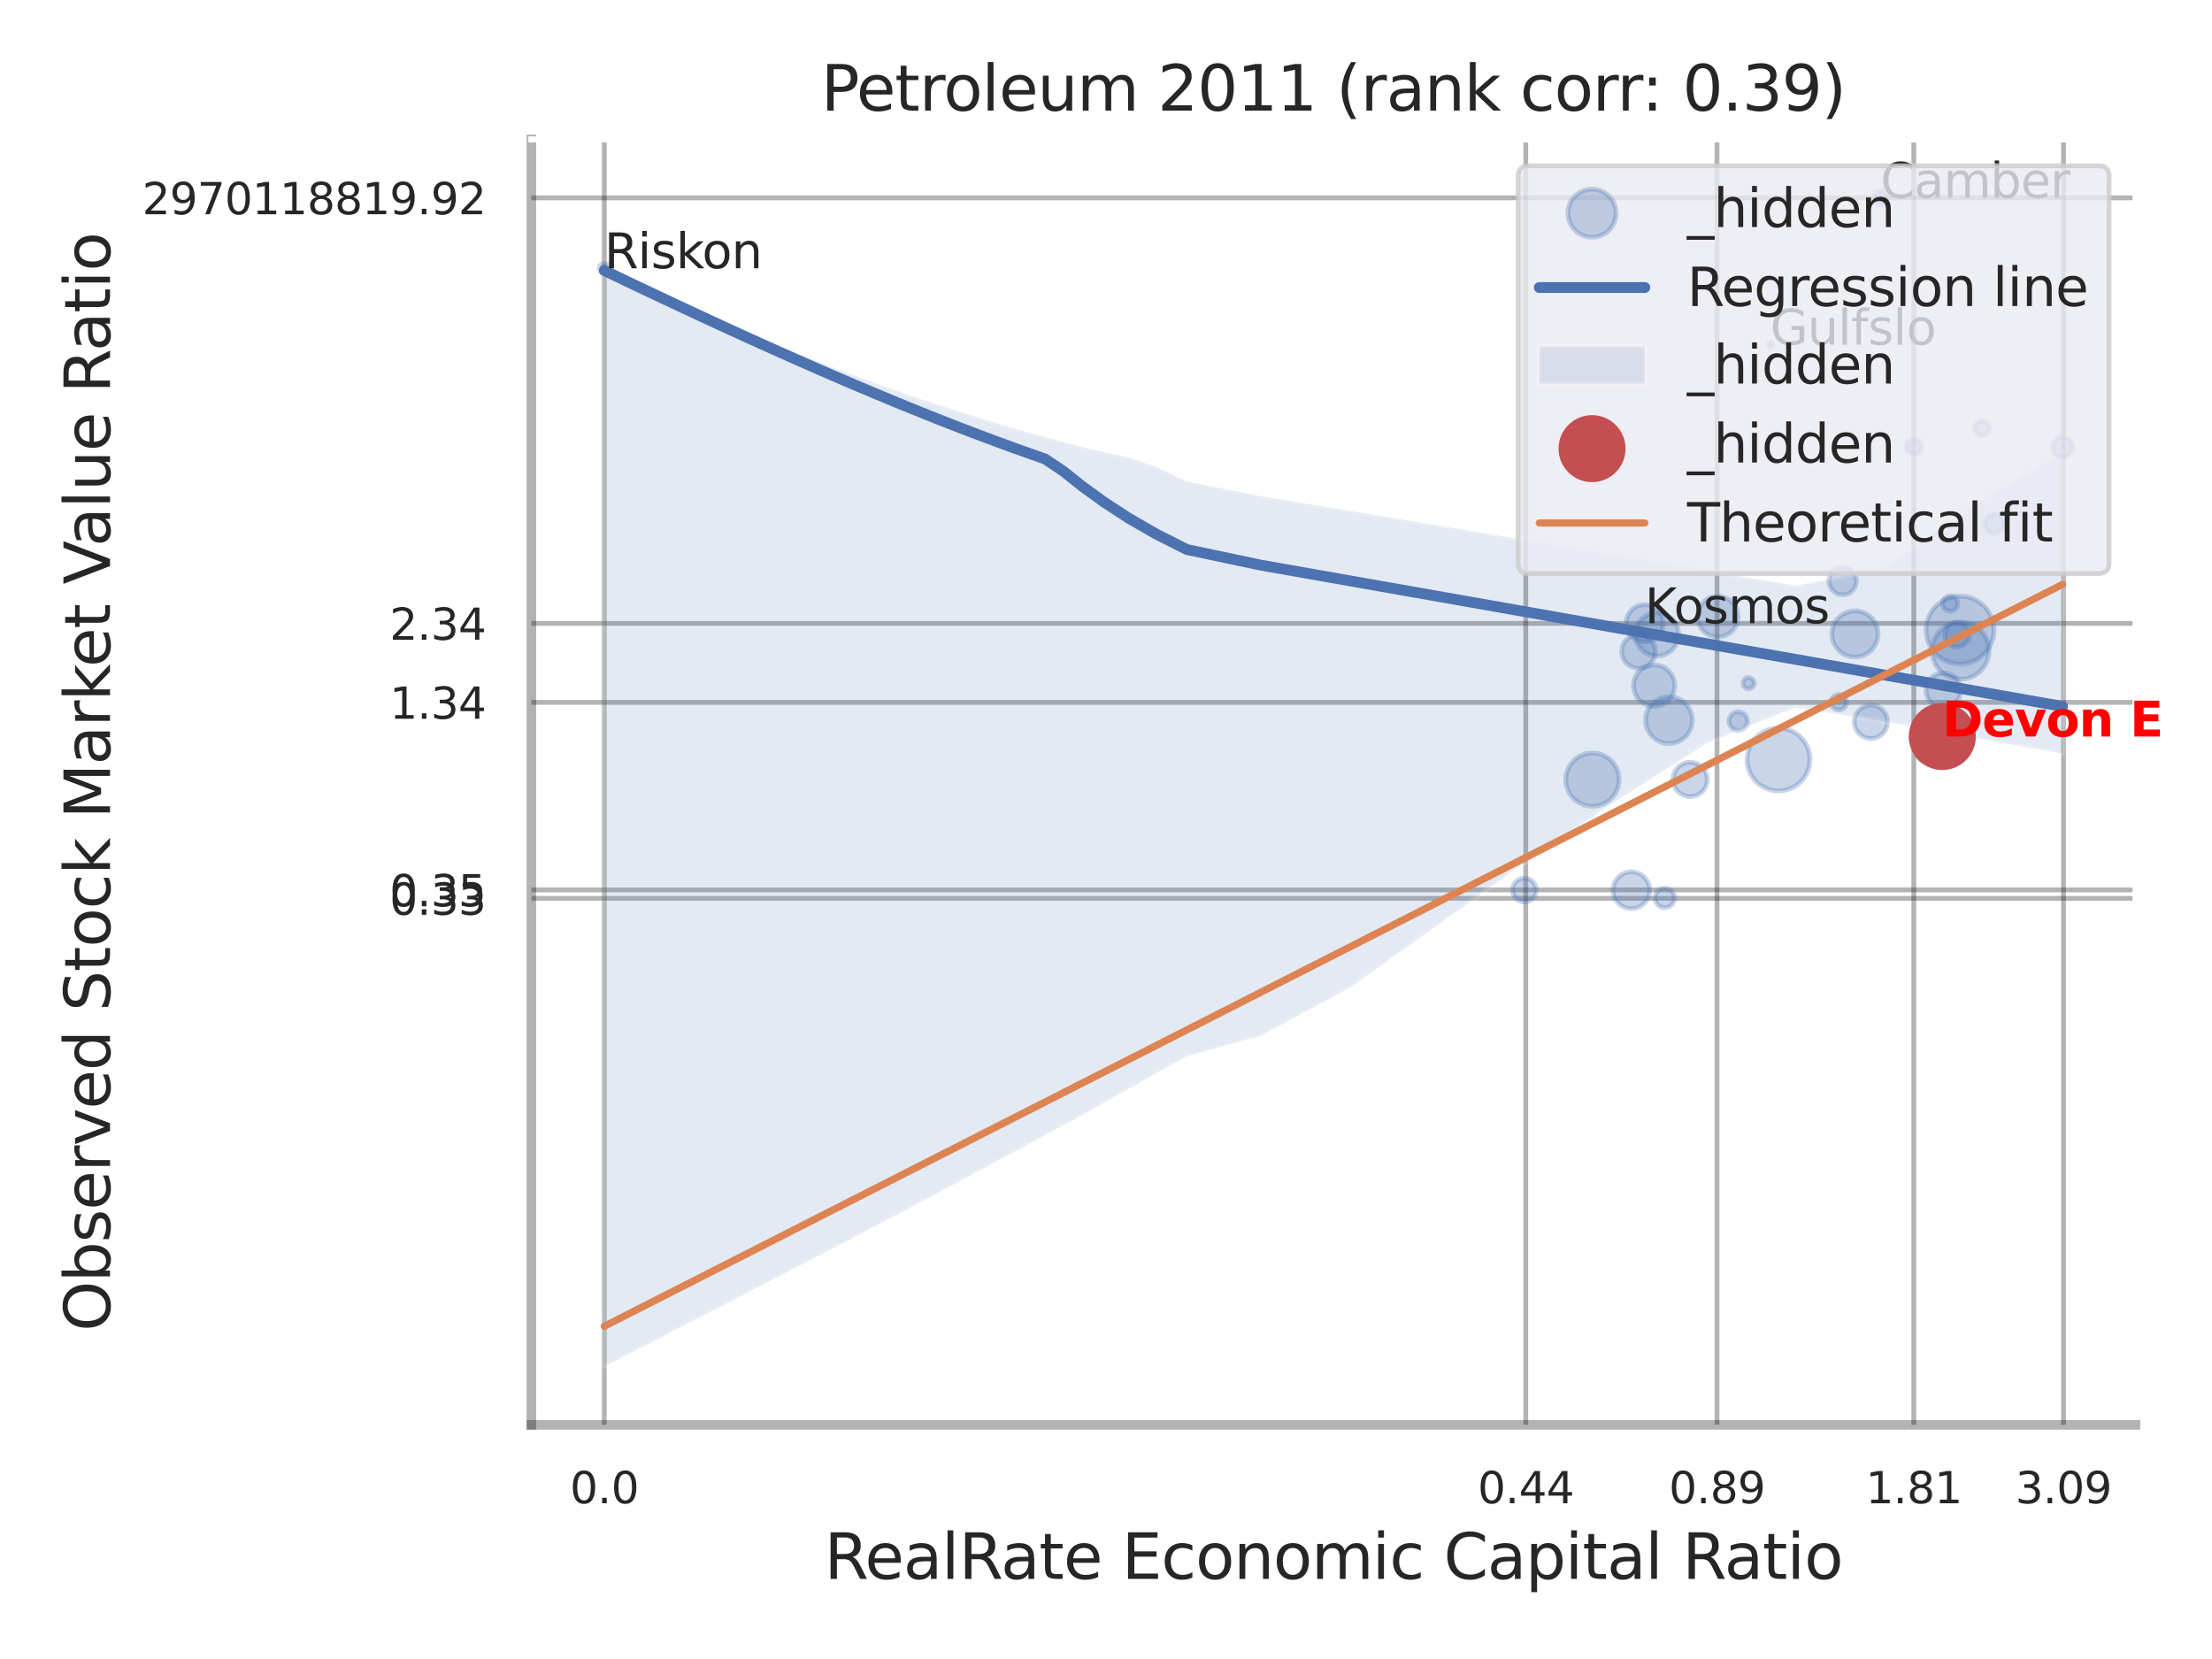
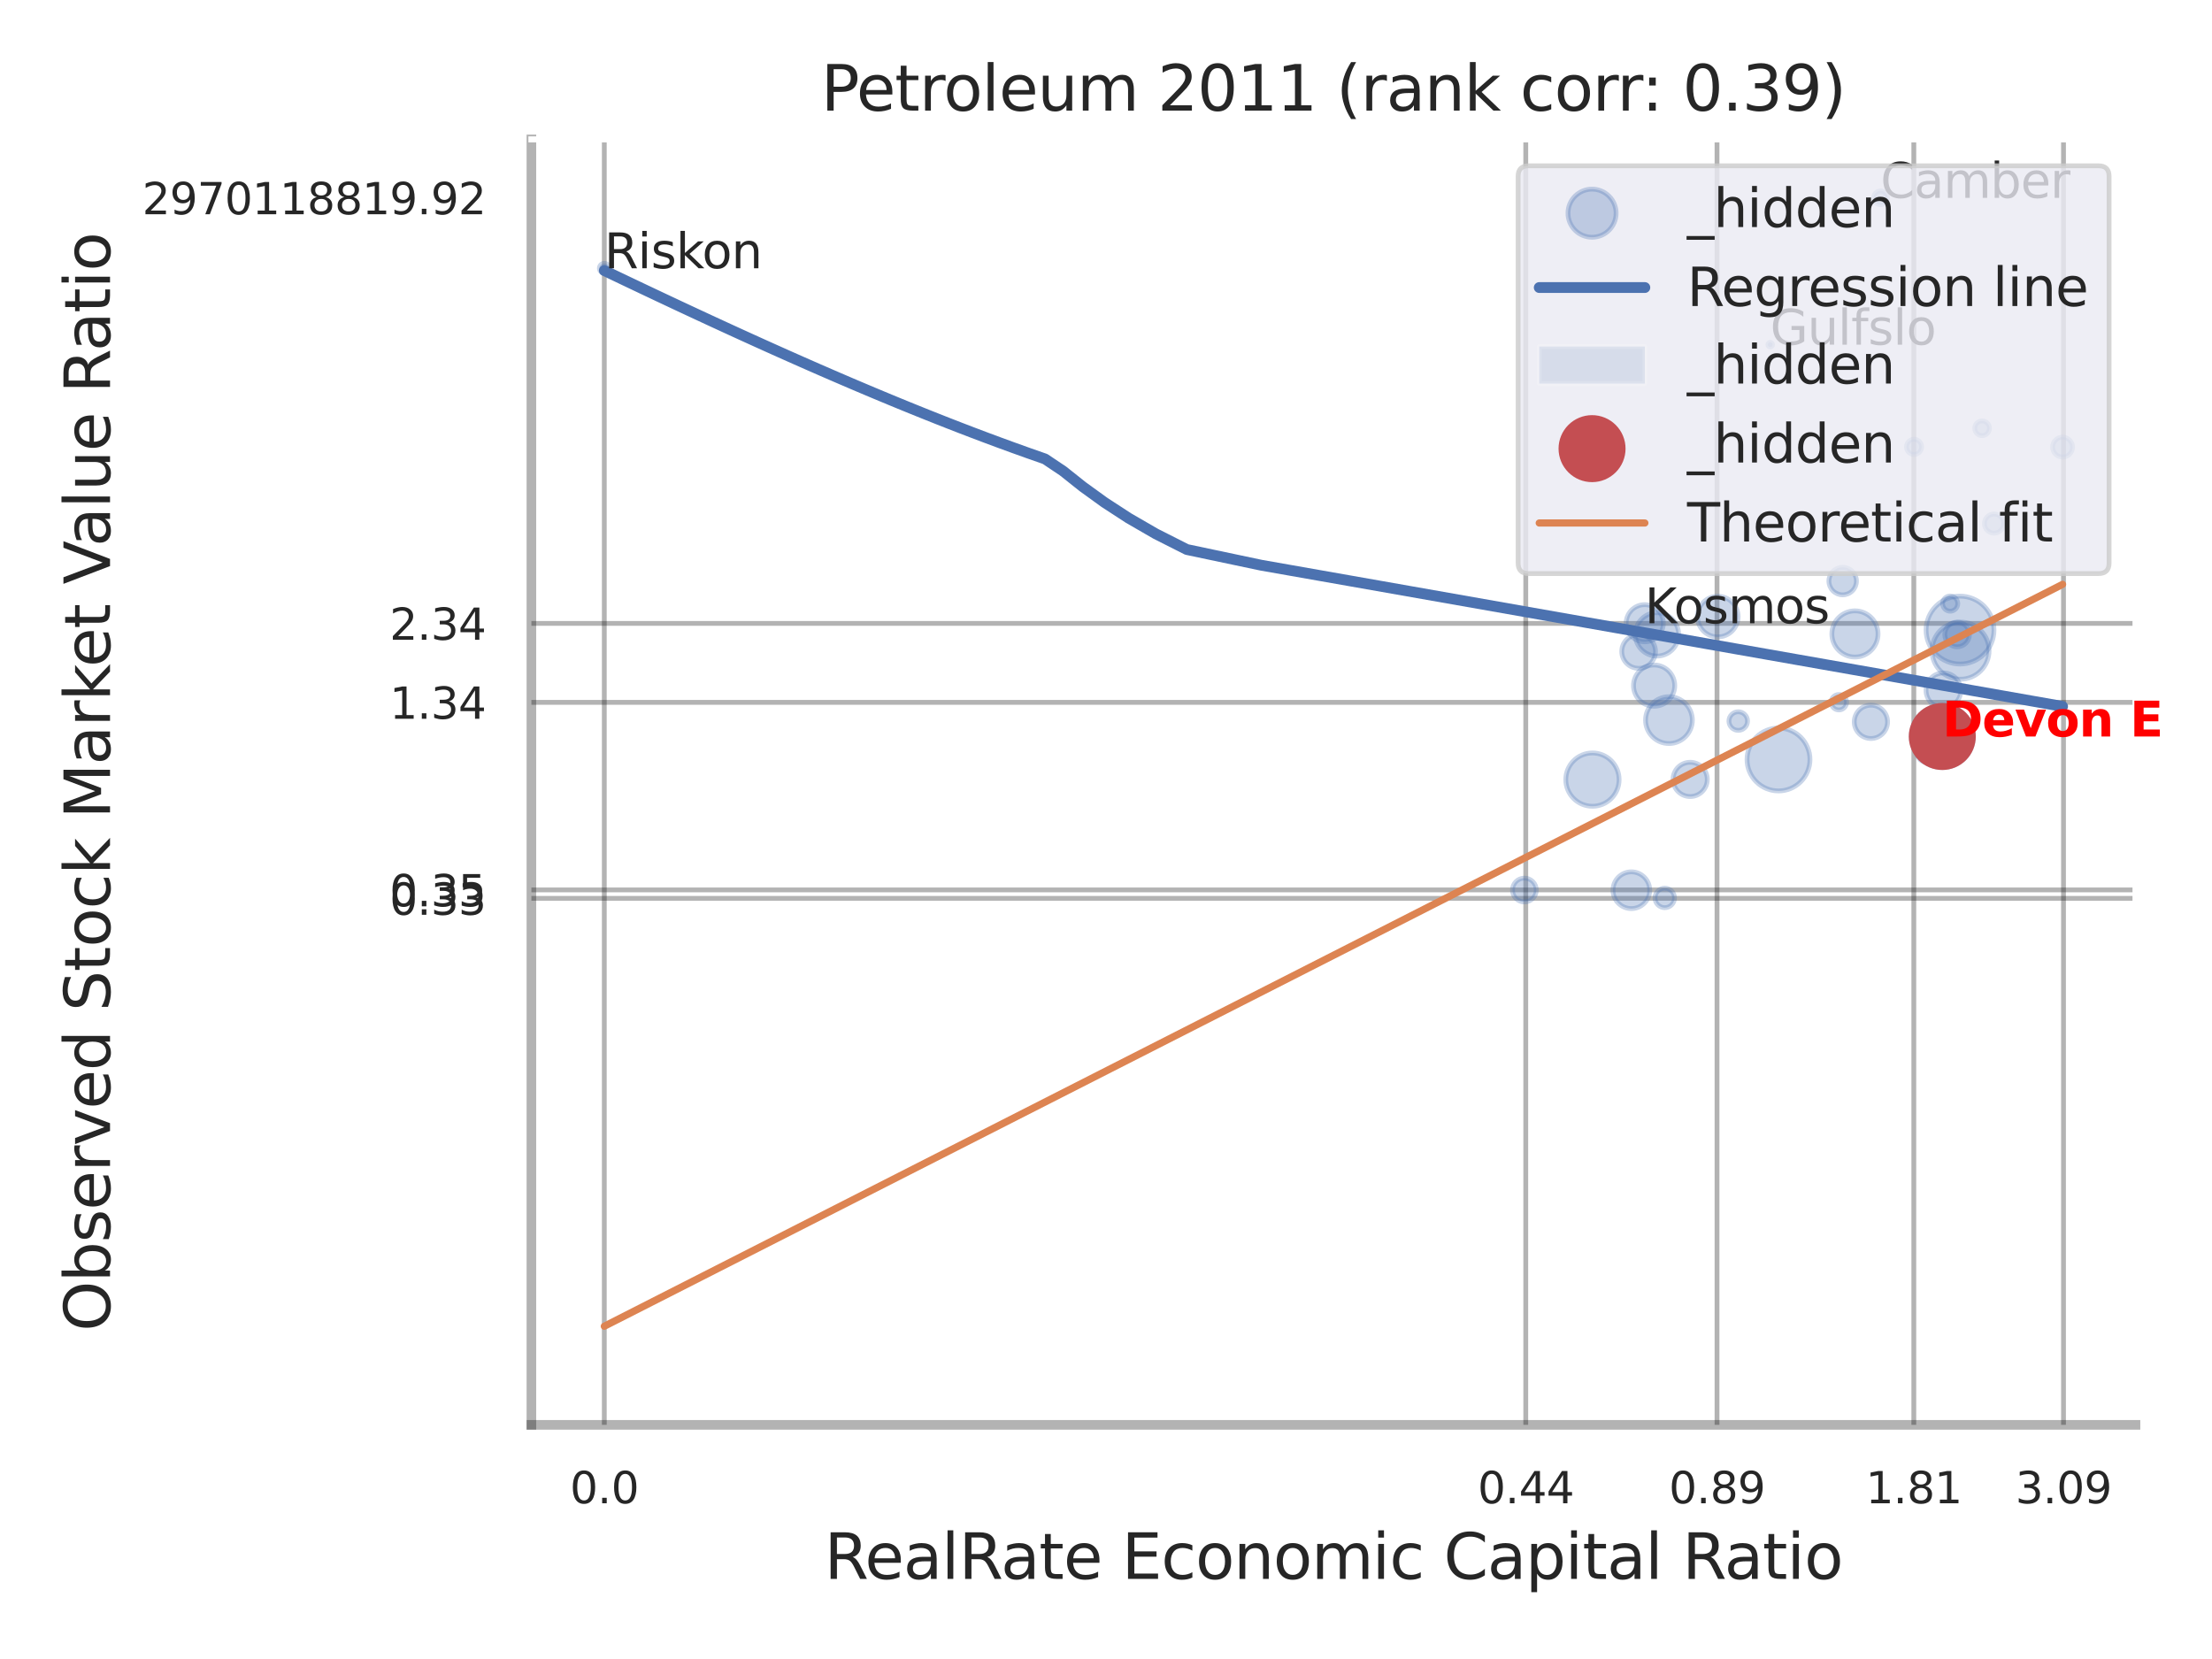
<svg xmlns="http://www.w3.org/2000/svg" xmlns:xlink="http://www.w3.org/1999/xlink" width="460.8pt" height="345.6pt" viewBox="0 0 460.8 345.6" version="1.1">
  <defs>
    <style type="text/css">*{stroke-linejoin: round; stroke-linecap: butt}</style>
  </defs>
  <g id="figure_1">
    <g id="patch_1">
      <path d="M 0 345.6  L 460.8 345.6  L 460.8 0  L 0 0  z " style="fill: #ffffff" />
    </g>
    <g id="axes_1">
      <g id="patch_2">
        <path d="M 110.7 296.82  L 444.862 296.82  L 444.862 29.04  L 110.7 29.04  z " style="fill: #ffffff" />
      </g>
      <g id="matplotlib.axis_1">
        <g id="xtick_1">
          <g id="line2d_1">
            <path d="M 125.886 296.82  L 125.886 29.04  " clip-path="url(#p48799d3be9)" style="fill: none; stroke: #000000; stroke-opacity: 0.3; stroke-linecap: round" />
          </g>
          <g id="text_1">
            <g style="fill: #262626" transform="translate(118.729 313.159) scale(0.09 -0.09)">
              <defs>
                <path id="DejaVuSans-30" d="M 2034 4250  Q 1547 4250 1301 3770  Q 1056 3291 1056 2328  Q 1056 1369 1301 889  Q 1547 409 2034 409  Q 2525 409 2770 889  Q 3016 1369 3016 2328  Q 3016 3291 2770 3770  Q 2525 4250 2034 4250  z M 2034 4750  Q 2819 4750 3233 4129  Q 3647 3509 3647 2328  Q 3647 1150 3233 529  Q 2819 -91 2034 -91  Q 1250 -91 836 529  Q 422 1150 422 2328  Q 422 3509 836 4129  Q 1250 4750 2034 4750  z " transform="scale(0.016)" />
                <path id="DejaVuSans-2e" d="M 684 794  L 1344 794  L 1344 0  L 684 0  L 684 794  z " transform="scale(0.016)" />
              </defs>
              <use xlink:href="#DejaVuSans-30" />
              <use xlink:href="#DejaVuSans-2e" transform="translate(63.623 0)" />
              <use xlink:href="#DejaVuSans-30" transform="translate(95.41 0)" />
            </g>
          </g>
        </g>
        <g id="xtick_2">
          <g id="line2d_2">
            <path d="M 317.844 296.82  L 317.844 29.04  " clip-path="url(#p48799d3be9)" style="fill: none; stroke: #000000; stroke-opacity: 0.3; stroke-linecap: round" />
          </g>
          <g id="text_2">
            <g style="fill: #262626" transform="translate(307.825 313.159) scale(0.09 -0.09)">
              <defs>
                <path id="DejaVuSans-34" d="M 2419 4116  L 825 1625  L 2419 1625  L 2419 4116  z M 2253 4666  L 3047 4666  L 3047 1625  L 3713 1625  L 3713 1100  L 3047 1100  L 3047 0  L 2419 0  L 2419 1100  L 313 1100  L 313 1709  L 2253 4666  z " transform="scale(0.016)" />
              </defs>
              <use xlink:href="#DejaVuSans-30" />
              <use xlink:href="#DejaVuSans-2e" transform="translate(63.623 0)" />
              <use xlink:href="#DejaVuSans-34" transform="translate(95.41 0)" />
              <use xlink:href="#DejaVuSans-34" transform="translate(159.033 0)" />
            </g>
          </g>
        </g>
        <g id="xtick_3">
          <g id="line2d_3">
            <path d="M 357.686 296.82  L 357.686 29.04  " clip-path="url(#p48799d3be9)" style="fill: none; stroke: #000000; stroke-opacity: 0.3; stroke-linecap: round" />
          </g>
          <g id="text_3">
            <g style="fill: #262626" transform="translate(347.666 313.159) scale(0.09 -0.09)">
              <defs>
                <path id="DejaVuSans-38" d="M 2034 2216  Q 1584 2216 1326 1975  Q 1069 1734 1069 1313  Q 1069 891 1326 650  Q 1584 409 2034 409  Q 2484 409 2743 651  Q 3003 894 3003 1313  Q 3003 1734 2745 1975  Q 2488 2216 2034 2216  z M 1403 2484  Q 997 2584 770 2862  Q 544 3141 544 3541  Q 544 4100 942 4425  Q 1341 4750 2034 4750  Q 2731 4750 3128 4425  Q 3525 4100 3525 3541  Q 3525 3141 3298 2862  Q 3072 2584 2669 2484  Q 3125 2378 3379 2068  Q 3634 1759 3634 1313  Q 3634 634 3220 271  Q 2806 -91 2034 -91  Q 1263 -91 848 271  Q 434 634 434 1313  Q 434 1759 690 2068  Q 947 2378 1403 2484  z M 1172 3481  Q 1172 3119 1398 2916  Q 1625 2713 2034 2713  Q 2441 2713 2670 2916  Q 2900 3119 2900 3481  Q 2900 3844 2670 4047  Q 2441 4250 2034 4250  Q 1625 4250 1398 4047  Q 1172 3844 1172 3481  z " transform="scale(0.016)" />
                <path id="DejaVuSans-39" d="M 703 97  L 703 672  Q 941 559 1184 500  Q 1428 441 1663 441  Q 2288 441 2617 861  Q 2947 1281 2994 2138  Q 2813 1869 2534 1725  Q 2256 1581 1919 1581  Q 1219 1581 811 2004  Q 403 2428 403 3163  Q 403 3881 828 4315  Q 1253 4750 1959 4750  Q 2769 4750 3195 4129  Q 3622 3509 3622 2328  Q 3622 1225 3098 567  Q 2575 -91 1691 -91  Q 1453 -91 1209 -44  Q 966 3 703 97  z M 1959 2075  Q 2384 2075 2632 2365  Q 2881 2656 2881 3163  Q 2881 3666 2632 3958  Q 2384 4250 1959 4250  Q 1534 4250 1286 3958  Q 1038 3666 1038 3163  Q 1038 2656 1286 2365  Q 1534 2075 1959 2075  z " transform="scale(0.016)" />
              </defs>
              <use xlink:href="#DejaVuSans-30" />
              <use xlink:href="#DejaVuSans-2e" transform="translate(63.623 0)" />
              <use xlink:href="#DejaVuSans-38" transform="translate(95.41 0)" />
              <use xlink:href="#DejaVuSans-39" transform="translate(159.033 0)" />
            </g>
          </g>
        </g>
        <g id="xtick_4">
          <g id="line2d_4">
            <path d="M 398.682 296.82  L 398.682 29.04  " clip-path="url(#p48799d3be9)" style="fill: none; stroke: #000000; stroke-opacity: 0.3; stroke-linecap: round" />
          </g>
          <g id="text_4">
            <g style="fill: #262626" transform="translate(388.662 313.159) scale(0.09 -0.09)">
              <defs>
                <path id="DejaVuSans-31" d="M 794 531  L 1825 531  L 1825 4091  L 703 3866  L 703 4441  L 1819 4666  L 2450 4666  L 2450 531  L 3481 531  L 3481 0  L 794 0  L 794 531  z " transform="scale(0.016)" />
              </defs>
              <use xlink:href="#DejaVuSans-31" />
              <use xlink:href="#DejaVuSans-2e" transform="translate(63.623 0)" />
              <use xlink:href="#DejaVuSans-38" transform="translate(95.41 0)" />
              <use xlink:href="#DejaVuSans-31" transform="translate(159.033 0)" />
            </g>
          </g>
        </g>
        <g id="xtick_5">
          <g id="line2d_5">
            <path d="M 429.862 296.82  L 429.862 29.04  " clip-path="url(#p48799d3be9)" style="fill: none; stroke: #000000; stroke-opacity: 0.3; stroke-linecap: round" />
          </g>
          <g id="text_5">
            <g style="fill: #262626" transform="translate(419.842 313.159) scale(0.09 -0.09)">
              <defs>
                <path id="DejaVuSans-33" d="M 2597 2516  Q 3050 2419 3304 2112  Q 3559 1806 3559 1356  Q 3559 666 3084 287  Q 2609 -91 1734 -91  Q 1441 -91 1130 -33  Q 819 25 488 141  L 488 750  Q 750 597 1062 519  Q 1375 441 1716 441  Q 2309 441 2620 675  Q 2931 909 2931 1356  Q 2931 1769 2642 2001  Q 2353 2234 1838 2234  L 1294 2234  L 1294 2753  L 1863 2753  Q 2328 2753 2575 2939  Q 2822 3125 2822 3475  Q 2822 3834 2567 4026  Q 2313 4219 1838 4219  Q 1578 4219 1281 4162  Q 984 4106 628 3988  L 628 4550  Q 988 4650 1302 4700  Q 1616 4750 1894 4750  Q 2613 4750 3031 4423  Q 3450 4097 3450 3541  Q 3450 3153 3228 2886  Q 3006 2619 2597 2516  z " transform="scale(0.016)" />
              </defs>
              <use xlink:href="#DejaVuSans-33" />
              <use xlink:href="#DejaVuSans-2e" transform="translate(63.623 0)" />
              <use xlink:href="#DejaVuSans-30" transform="translate(95.41 0)" />
              <use xlink:href="#DejaVuSans-39" transform="translate(159.033 0)" />
            </g>
          </g>
        </g>
        <g id="xtick_6" />
        <g id="xtick_7" />
        <g id="xtick_8" />
        <g id="text_6">
          <g style="fill: #262626" transform="translate(171.727 328.908) scale(0.13 -0.13)">
            <defs>
              <path id="DejaVuSans-52" d="M 2841 2188  Q 3044 2119 3236 1894  Q 3428 1669 3622 1275  L 4263 0  L 3584 0  L 2988 1197  Q 2756 1666 2539 1819  Q 2322 1972 1947 1972  L 1259 1972  L 1259 0  L 628 0  L 628 4666  L 2053 4666  Q 2853 4666 3247 4331  Q 3641 3997 3641 3322  Q 3641 2881 3436 2590  Q 3231 2300 2841 2188  z M 1259 4147  L 1259 2491  L 2053 2491  Q 2509 2491 2742 2702  Q 2975 2913 2975 3322  Q 2975 3731 2742 3939  Q 2509 4147 2053 4147  L 1259 4147  z " transform="scale(0.016)" />
              <path id="DejaVuSans-65" d="M 3597 1894  L 3597 1613  L 953 1613  Q 991 1019 1311 708  Q 1631 397 2203 397  Q 2534 397 2845 478  Q 3156 559 3463 722  L 3463 178  Q 3153 47 2828 -22  Q 2503 -91 2169 -91  Q 1331 -91 842 396  Q 353 884 353 1716  Q 353 2575 817 3079  Q 1281 3584 2069 3584  Q 2775 3584 3186 3129  Q 3597 2675 3597 1894  z M 3022 2063  Q 3016 2534 2758 2815  Q 2500 3097 2075 3097  Q 1594 3097 1305 2825  Q 1016 2553 972 2059  L 3022 2063  z " transform="scale(0.016)" />
              <path id="DejaVuSans-61" d="M 2194 1759  Q 1497 1759 1228 1600  Q 959 1441 959 1056  Q 959 750 1161 570  Q 1363 391 1709 391  Q 2188 391 2477 730  Q 2766 1069 2766 1631  L 2766 1759  L 2194 1759  z M 3341 1997  L 3341 0  L 2766 0  L 2766 531  Q 2569 213 2275 61  Q 1981 -91 1556 -91  Q 1019 -91 701 211  Q 384 513 384 1019  Q 384 1609 779 1909  Q 1175 2209 1959 2209  L 2766 2209  L 2766 2266  Q 2766 2663 2505 2880  Q 2244 3097 1772 3097  Q 1472 3097 1187 3025  Q 903 2953 641 2809  L 641 3341  Q 956 3463 1253 3523  Q 1550 3584 1831 3584  Q 2591 3584 2966 3190  Q 3341 2797 3341 1997  z " transform="scale(0.016)" />
              <path id="DejaVuSans-6c" d="M 603 4863  L 1178 4863  L 1178 0  L 603 0  L 603 4863  z " transform="scale(0.016)" />
              <path id="DejaVuSans-74" d="M 1172 4494  L 1172 3500  L 2356 3500  L 2356 3053  L 1172 3053  L 1172 1153  Q 1172 725 1289 603  Q 1406 481 1766 481  L 2356 481  L 2356 0  L 1766 0  Q 1100 0 847 248  Q 594 497 594 1153  L 594 3053  L 172 3053  L 172 3500  L 594 3500  L 594 4494  L 1172 4494  z " transform="scale(0.016)" />
              <path id="DejaVuSans-20" transform="scale(0.016)" />
              <path id="DejaVuSans-45" d="M 628 4666  L 3578 4666  L 3578 4134  L 1259 4134  L 1259 2753  L 3481 2753  L 3481 2222  L 1259 2222  L 1259 531  L 3634 531  L 3634 0  L 628 0  L 628 4666  z " transform="scale(0.016)" />
              <path id="DejaVuSans-63" d="M 3122 3366  L 3122 2828  Q 2878 2963 2633 3030  Q 2388 3097 2138 3097  Q 1578 3097 1268 2742  Q 959 2388 959 1747  Q 959 1106 1268 751  Q 1578 397 2138 397  Q 2388 397 2633 464  Q 2878 531 3122 666  L 3122 134  Q 2881 22 2623 -34  Q 2366 -91 2075 -91  Q 1284 -91 818 406  Q 353 903 353 1747  Q 353 2603 823 3093  Q 1294 3584 2113 3584  Q 2378 3584 2631 3529  Q 2884 3475 3122 3366  z " transform="scale(0.016)" />
              <path id="DejaVuSans-6f" d="M 1959 3097  Q 1497 3097 1228 2736  Q 959 2375 959 1747  Q 959 1119 1226 758  Q 1494 397 1959 397  Q 2419 397 2687 759  Q 2956 1122 2956 1747  Q 2956 2369 2687 2733  Q 2419 3097 1959 3097  z M 1959 3584  Q 2709 3584 3137 3096  Q 3566 2609 3566 1747  Q 3566 888 3137 398  Q 2709 -91 1959 -91  Q 1206 -91 779 398  Q 353 888 353 1747  Q 353 2609 779 3096  Q 1206 3584 1959 3584  z " transform="scale(0.016)" />
              <path id="DejaVuSans-6e" d="M 3513 2113  L 3513 0  L 2938 0  L 2938 2094  Q 2938 2591 2744 2837  Q 2550 3084 2163 3084  Q 1697 3084 1428 2787  Q 1159 2491 1159 1978  L 1159 0  L 581 0  L 581 3500  L 1159 3500  L 1159 2956  Q 1366 3272 1645 3428  Q 1925 3584 2291 3584  Q 2894 3584 3203 3211  Q 3513 2838 3513 2113  z " transform="scale(0.016)" />
              <path id="DejaVuSans-6d" d="M 3328 2828  Q 3544 3216 3844 3400  Q 4144 3584 4550 3584  Q 5097 3584 5394 3201  Q 5691 2819 5691 2113  L 5691 0  L 5113 0  L 5113 2094  Q 5113 2597 4934 2840  Q 4756 3084 4391 3084  Q 3944 3084 3684 2787  Q 3425 2491 3425 1978  L 3425 0  L 2847 0  L 2847 2094  Q 2847 2600 2669 2842  Q 2491 3084 2119 3084  Q 1678 3084 1418 2786  Q 1159 2488 1159 1978  L 1159 0  L 581 0  L 581 3500  L 1159 3500  L 1159 2956  Q 1356 3278 1631 3431  Q 1906 3584 2284 3584  Q 2666 3584 2933 3390  Q 3200 3197 3328 2828  z " transform="scale(0.016)" />
              <path id="DejaVuSans-69" d="M 603 3500  L 1178 3500  L 1178 0  L 603 0  L 603 3500  z M 603 4863  L 1178 4863  L 1178 4134  L 603 4134  L 603 4863  z " transform="scale(0.016)" />
              <path id="DejaVuSans-43" d="M 4122 4306  L 4122 3641  Q 3803 3938 3442 4084  Q 3081 4231 2675 4231  Q 1875 4231 1450 3742  Q 1025 3253 1025 2328  Q 1025 1406 1450 917  Q 1875 428 2675 428  Q 3081 428 3442 575  Q 3803 722 4122 1019  L 4122 359  Q 3791 134 3420 21  Q 3050 -91 2638 -91  Q 1578 -91 968 557  Q 359 1206 359 2328  Q 359 3453 968 4101  Q 1578 4750 2638 4750  Q 3056 4750 3426 4639  Q 3797 4528 4122 4306  z " transform="scale(0.016)" />
              <path id="DejaVuSans-70" d="M 1159 525  L 1159 -1331  L 581 -1331  L 581 3500  L 1159 3500  L 1159 2969  Q 1341 3281 1617 3432  Q 1894 3584 2278 3584  Q 2916 3584 3314 3078  Q 3713 2572 3713 1747  Q 3713 922 3314 415  Q 2916 -91 2278 -91  Q 1894 -91 1617 61  Q 1341 213 1159 525  z M 3116 1747  Q 3116 2381 2855 2742  Q 2594 3103 2138 3103  Q 1681 3103 1420 2742  Q 1159 2381 1159 1747  Q 1159 1113 1420 752  Q 1681 391 2138 391  Q 2594 391 2855 752  Q 3116 1113 3116 1747  z " transform="scale(0.016)" />
            </defs>
            <use xlink:href="#DejaVuSans-52" />
            <use xlink:href="#DejaVuSans-65" transform="translate(64.982 0)" />
            <use xlink:href="#DejaVuSans-61" transform="translate(126.506 0)" />
            <use xlink:href="#DejaVuSans-6c" transform="translate(187.785 0)" />
            <use xlink:href="#DejaVuSans-52" transform="translate(215.568 0)" />
            <use xlink:href="#DejaVuSans-61" transform="translate(282.801 0)" />
            <use xlink:href="#DejaVuSans-74" transform="translate(344.08 0)" />
            <use xlink:href="#DejaVuSans-65" transform="translate(383.289 0)" />
            <use xlink:href="#DejaVuSans-20" transform="translate(444.812 0)" />
            <use xlink:href="#DejaVuSans-45" transform="translate(476.6 0)" />
            <use xlink:href="#DejaVuSans-63" transform="translate(539.783 0)" />
            <use xlink:href="#DejaVuSans-6f" transform="translate(594.764 0)" />
            <use xlink:href="#DejaVuSans-6e" transform="translate(655.945 0)" />
            <use xlink:href="#DejaVuSans-6f" transform="translate(719.324 0)" />
            <use xlink:href="#DejaVuSans-6d" transform="translate(780.506 0)" />
            <use xlink:href="#DejaVuSans-69" transform="translate(877.918 0)" />
            <use xlink:href="#DejaVuSans-63" transform="translate(905.701 0)" />
            <use xlink:href="#DejaVuSans-20" transform="translate(960.682 0)" />
            <use xlink:href="#DejaVuSans-43" transform="translate(992.469 0)" />
            <use xlink:href="#DejaVuSans-61" transform="translate(1062.293 0)" />
            <use xlink:href="#DejaVuSans-70" transform="translate(1123.572 0)" />
            <use xlink:href="#DejaVuSans-69" transform="translate(1187.049 0)" />
            <use xlink:href="#DejaVuSans-74" transform="translate(1214.832 0)" />
            <use xlink:href="#DejaVuSans-61" transform="translate(1254.041 0)" />
            <use xlink:href="#DejaVuSans-6c" transform="translate(1315.32 0)" />
            <use xlink:href="#DejaVuSans-20" transform="translate(1343.104 0)" />
            <use xlink:href="#DejaVuSans-52" transform="translate(1374.891 0)" />
            <use xlink:href="#DejaVuSans-61" transform="translate(1442.123 0)" />
            <use xlink:href="#DejaVuSans-74" transform="translate(1503.402 0)" />
            <use xlink:href="#DejaVuSans-69" transform="translate(1542.611 0)" />
            <use xlink:href="#DejaVuSans-6f" transform="translate(1570.395 0)" />
          </g>
        </g>
      </g>
      <g id="matplotlib.axis_2">
        <g id="ytick_1">
          <g id="line2d_6">
            <path d="M 110.7 187.144  L 444.862 187.144  " clip-path="url(#p48799d3be9)" style="fill: none; stroke: #000000; stroke-opacity: 0.3; stroke-linecap: round" />
          </g>
          <g id="text_7">
            <g style="fill: #262626" transform="translate(81.161 190.564) scale(0.09 -0.09)">
              <use xlink:href="#DejaVuSans-30" />
              <use xlink:href="#DejaVuSans-2e" transform="translate(63.623 0)" />
              <use xlink:href="#DejaVuSans-33" transform="translate(95.41 0)" />
              <use xlink:href="#DejaVuSans-33" transform="translate(159.033 0)" />
            </g>
          </g>
        </g>
        <g id="ytick_2">
          <g id="line2d_7">
            <path d="M 110.7 185.382  L 444.862 185.382  " clip-path="url(#p48799d3be9)" style="fill: none; stroke: #000000; stroke-opacity: 0.3; stroke-linecap: round" />
          </g>
          <g id="text_8">
            <g style="fill: #262626" transform="translate(81.161 188.801) scale(0.09 -0.09)">
              <defs>
                <path id="DejaVuSans-35" d="M 691 4666  L 3169 4666  L 3169 4134  L 1269 4134  L 1269 2991  Q 1406 3038 1543 3061  Q 1681 3084 1819 3084  Q 2600 3084 3056 2656  Q 3513 2228 3513 1497  Q 3513 744 3044 326  Q 2575 -91 1722 -91  Q 1428 -91 1123 -41  Q 819 9 494 109  L 494 744  Q 775 591 1075 516  Q 1375 441 1709 441  Q 2250 441 2565 725  Q 2881 1009 2881 1497  Q 2881 1984 2565 2268  Q 2250 2553 1709 2553  Q 1456 2553 1204 2497  Q 953 2441 691 2322  L 691 4666  z " transform="scale(0.016)" />
              </defs>
              <use xlink:href="#DejaVuSans-30" />
              <use xlink:href="#DejaVuSans-2e" transform="translate(63.623 0)" />
              <use xlink:href="#DejaVuSans-33" transform="translate(95.41 0)" />
              <use xlink:href="#DejaVuSans-35" transform="translate(159.033 0)" />
            </g>
          </g>
        </g>
        <g id="ytick_3">
          <g id="line2d_8">
            <path d="M 110.7 146.312  L 444.862 146.312  " clip-path="url(#p48799d3be9)" style="fill: none; stroke: #000000; stroke-opacity: 0.3; stroke-linecap: round" />
          </g>
          <g id="text_9">
            <g style="fill: #262626" transform="translate(81.161 149.731) scale(0.09 -0.09)">
              <use xlink:href="#DejaVuSans-31" />
              <use xlink:href="#DejaVuSans-2e" transform="translate(63.623 0)" />
              <use xlink:href="#DejaVuSans-33" transform="translate(95.41 0)" />
              <use xlink:href="#DejaVuSans-34" transform="translate(159.033 0)" />
            </g>
          </g>
        </g>
        <g id="ytick_4">
          <g id="line2d_9">
            <path d="M 110.7 129.862  L 444.862 129.862  " clip-path="url(#p48799d3be9)" style="fill: none; stroke: #000000; stroke-opacity: 0.3; stroke-linecap: round" />
          </g>
          <g id="text_10">
            <g style="fill: #262626" transform="translate(81.161 133.281) scale(0.09 -0.09)">
              <defs>
                <path id="DejaVuSans-32" d="M 1228 531  L 3431 531  L 3431 0  L 469 0  L 469 531  Q 828 903 1448 1529  Q 2069 2156 2228 2338  Q 2531 2678 2651 2914  Q 2772 3150 2772 3378  Q 2772 3750 2511 3984  Q 2250 4219 1831 4219  Q 1534 4219 1204 4116  Q 875 4013 500 3803  L 500 4441  Q 881 4594 1212 4672  Q 1544 4750 1819 4750  Q 2544 4750 2975 4387  Q 3406 4025 3406 3419  Q 3406 3131 3298 2873  Q 3191 2616 2906 2266  Q 2828 2175 2409 1742  Q 1991 1309 1228 531  z " transform="scale(0.016)" />
              </defs>
              <use xlink:href="#DejaVuSans-32" />
              <use xlink:href="#DejaVuSans-2e" transform="translate(63.623 0)" />
              <use xlink:href="#DejaVuSans-33" transform="translate(95.41 0)" />
              <use xlink:href="#DejaVuSans-34" transform="translate(159.033 0)" />
            </g>
          </g>
        </g>
        <g id="ytick_5">
          <g id="line2d_10">
-             <path d="M 110.7 41.214  L 444.862 41.214  " clip-path="url(#p48799d3be9)" style="fill: none; stroke: #000000; stroke-opacity: 0.3; stroke-linecap: round" />
-           </g>
+             </g>
          <g id="text_11">
            <g style="fill: #262626" transform="translate(29.625 44.633) scale(0.09 -0.09)">
              <defs>
                <path id="DejaVuSans-37" d="M 525 4666  L 3525 4666  L 3525 4397  L 1831 0  L 1172 0  L 2766 4134  L 525 4134  L 525 4666  z " transform="scale(0.016)" />
              </defs>
              <use xlink:href="#DejaVuSans-32" />
              <use xlink:href="#DejaVuSans-39" transform="translate(63.623 0)" />
              <use xlink:href="#DejaVuSans-37" transform="translate(127.246 0)" />
              <use xlink:href="#DejaVuSans-30" transform="translate(190.869 0)" />
              <use xlink:href="#DejaVuSans-31" transform="translate(254.492 0)" />
              <use xlink:href="#DejaVuSans-31" transform="translate(318.115 0)" />
              <use xlink:href="#DejaVuSans-38" transform="translate(381.738 0)" />
              <use xlink:href="#DejaVuSans-38" transform="translate(445.361 0)" />
              <use xlink:href="#DejaVuSans-31" transform="translate(508.984 0)" />
              <use xlink:href="#DejaVuSans-39" transform="translate(572.607 0)" />
              <use xlink:href="#DejaVuSans-2e" transform="translate(636.23 0)" />
              <use xlink:href="#DejaVuSans-39" transform="translate(668.018 0)" />
              <use xlink:href="#DejaVuSans-32" transform="translate(731.641 0)" />
            </g>
          </g>
        </g>
        <g id="ytick_6" />
        <g id="ytick_7" />
        <g id="ytick_8" />
        <g id="ytick_9" />
        <g id="ytick_10" />
        <g id="text_12">
          <g style="fill: #262626" transform="translate(22.921 277.332) rotate(-90) scale(0.13 -0.13)">
            <defs>
              <path id="DejaVuSans-4f" d="M 2522 4238  Q 1834 4238 1429 3725  Q 1025 3213 1025 2328  Q 1025 1447 1429 934  Q 1834 422 2522 422  Q 3209 422 3611 934  Q 4013 1447 4013 2328  Q 4013 3213 3611 3725  Q 3209 4238 2522 4238  z M 2522 4750  Q 3503 4750 4090 4092  Q 4678 3434 4678 2328  Q 4678 1225 4090 567  Q 3503 -91 2522 -91  Q 1538 -91 948 565  Q 359 1222 359 2328  Q 359 3434 948 4092  Q 1538 4750 2522 4750  z " transform="scale(0.016)" />
              <path id="DejaVuSans-62" d="M 3116 1747  Q 3116 2381 2855 2742  Q 2594 3103 2138 3103  Q 1681 3103 1420 2742  Q 1159 2381 1159 1747  Q 1159 1113 1420 752  Q 1681 391 2138 391  Q 2594 391 2855 752  Q 3116 1113 3116 1747  z M 1159 2969  Q 1341 3281 1617 3432  Q 1894 3584 2278 3584  Q 2916 3584 3314 3078  Q 3713 2572 3713 1747  Q 3713 922 3314 415  Q 2916 -91 2278 -91  Q 1894 -91 1617 61  Q 1341 213 1159 525  L 1159 0  L 581 0  L 581 4863  L 1159 4863  L 1159 2969  z " transform="scale(0.016)" />
              <path id="DejaVuSans-73" d="M 2834 3397  L 2834 2853  Q 2591 2978 2328 3040  Q 2066 3103 1784 3103  Q 1356 3103 1142 2972  Q 928 2841 928 2578  Q 928 2378 1081 2264  Q 1234 2150 1697 2047  L 1894 2003  Q 2506 1872 2764 1633  Q 3022 1394 3022 966  Q 3022 478 2636 193  Q 2250 -91 1575 -91  Q 1294 -91 989 -36  Q 684 19 347 128  L 347 722  Q 666 556 975 473  Q 1284 391 1588 391  Q 1994 391 2212 530  Q 2431 669 2431 922  Q 2431 1156 2273 1281  Q 2116 1406 1581 1522  L 1381 1569  Q 847 1681 609 1914  Q 372 2147 372 2553  Q 372 3047 722 3315  Q 1072 3584 1716 3584  Q 2034 3584 2315 3537  Q 2597 3491 2834 3397  z " transform="scale(0.016)" />
              <path id="DejaVuSans-72" d="M 2631 2963  Q 2534 3019 2420 3045  Q 2306 3072 2169 3072  Q 1681 3072 1420 2755  Q 1159 2438 1159 1844  L 1159 0  L 581 0  L 581 3500  L 1159 3500  L 1159 2956  Q 1341 3275 1631 3429  Q 1922 3584 2338 3584  Q 2397 3584 2469 3576  Q 2541 3569 2628 3553  L 2631 2963  z " transform="scale(0.016)" />
              <path id="DejaVuSans-76" d="M 191 3500  L 800 3500  L 1894 563  L 2988 3500  L 3597 3500  L 2284 0  L 1503 0  L 191 3500  z " transform="scale(0.016)" />
              <path id="DejaVuSans-64" d="M 2906 2969  L 2906 4863  L 3481 4863  L 3481 0  L 2906 0  L 2906 525  Q 2725 213 2448 61  Q 2172 -91 1784 -91  Q 1150 -91 751 415  Q 353 922 353 1747  Q 353 2572 751 3078  Q 1150 3584 1784 3584  Q 2172 3584 2448 3432  Q 2725 3281 2906 2969  z M 947 1747  Q 947 1113 1208 752  Q 1469 391 1925 391  Q 2381 391 2643 752  Q 2906 1113 2906 1747  Q 2906 2381 2643 2742  Q 2381 3103 1925 3103  Q 1469 3103 1208 2742  Q 947 2381 947 1747  z " transform="scale(0.016)" />
              <path id="DejaVuSans-53" d="M 3425 4513  L 3425 3897  Q 3066 4069 2747 4153  Q 2428 4238 2131 4238  Q 1616 4238 1336 4038  Q 1056 3838 1056 3469  Q 1056 3159 1242 3001  Q 1428 2844 1947 2747  L 2328 2669  Q 3034 2534 3370 2195  Q 3706 1856 3706 1288  Q 3706 609 3251 259  Q 2797 -91 1919 -91  Q 1588 -91 1214 -16  Q 841 59 441 206  L 441 856  Q 825 641 1194 531  Q 1563 422 1919 422  Q 2459 422 2753 634  Q 3047 847 3047 1241  Q 3047 1584 2836 1778  Q 2625 1972 2144 2069  L 1759 2144  Q 1053 2284 737 2584  Q 422 2884 422 3419  Q 422 4038 858 4394  Q 1294 4750 2059 4750  Q 2388 4750 2728 4690  Q 3069 4631 3425 4513  z " transform="scale(0.016)" />
              <path id="DejaVuSans-6b" d="M 581 4863  L 1159 4863  L 1159 1991  L 2875 3500  L 3609 3500  L 1753 1863  L 3688 0  L 2938 0  L 1159 1709  L 1159 0  L 581 0  L 581 4863  z " transform="scale(0.016)" />
              <path id="DejaVuSans-4d" d="M 628 4666  L 1569 4666  L 2759 1491  L 3956 4666  L 4897 4666  L 4897 0  L 4281 0  L 4281 4097  L 3078 897  L 2444 897  L 1241 4097  L 1241 0  L 628 0  L 628 4666  z " transform="scale(0.016)" />
              <path id="DejaVuSans-56" d="M 1831 0  L 50 4666  L 709 4666  L 2188 738  L 3669 4666  L 4325 4666  L 2547 0  L 1831 0  z " transform="scale(0.016)" />
              <path id="DejaVuSans-75" d="M 544 1381  L 544 3500  L 1119 3500  L 1119 1403  Q 1119 906 1312 657  Q 1506 409 1894 409  Q 2359 409 2629 706  Q 2900 1003 2900 1516  L 2900 3500  L 3475 3500  L 3475 0  L 2900 0  L 2900 538  Q 2691 219 2414 64  Q 2138 -91 1772 -91  Q 1169 -91 856 284  Q 544 659 544 1381  z M 1991 3584  L 1991 3584  z " transform="scale(0.016)" />
            </defs>
            <use xlink:href="#DejaVuSans-4f" />
            <use xlink:href="#DejaVuSans-62" transform="translate(78.711 0)" />
            <use xlink:href="#DejaVuSans-73" transform="translate(142.188 0)" />
            <use xlink:href="#DejaVuSans-65" transform="translate(194.287 0)" />
            <use xlink:href="#DejaVuSans-72" transform="translate(255.811 0)" />
            <use xlink:href="#DejaVuSans-76" transform="translate(296.924 0)" />
            <use xlink:href="#DejaVuSans-65" transform="translate(356.104 0)" />
            <use xlink:href="#DejaVuSans-64" transform="translate(417.627 0)" />
            <use xlink:href="#DejaVuSans-20" transform="translate(481.104 0)" />
            <use xlink:href="#DejaVuSans-53" transform="translate(512.891 0)" />
            <use xlink:href="#DejaVuSans-74" transform="translate(576.367 0)" />
            <use xlink:href="#DejaVuSans-6f" transform="translate(615.576 0)" />
            <use xlink:href="#DejaVuSans-63" transform="translate(676.758 0)" />
            <use xlink:href="#DejaVuSans-6b" transform="translate(731.738 0)" />
            <use xlink:href="#DejaVuSans-20" transform="translate(789.648 0)" />
            <use xlink:href="#DejaVuSans-4d" transform="translate(821.436 0)" />
            <use xlink:href="#DejaVuSans-61" transform="translate(907.715 0)" />
            <use xlink:href="#DejaVuSans-72" transform="translate(968.994 0)" />
            <use xlink:href="#DejaVuSans-6b" transform="translate(1010.107 0)" />
            <use xlink:href="#DejaVuSans-65" transform="translate(1064.393 0)" />
            <use xlink:href="#DejaVuSans-74" transform="translate(1125.916 0)" />
            <use xlink:href="#DejaVuSans-20" transform="translate(1165.125 0)" />
            <use xlink:href="#DejaVuSans-56" transform="translate(1196.912 0)" />
            <use xlink:href="#DejaVuSans-61" transform="translate(1257.57 0)" />
            <use xlink:href="#DejaVuSans-6c" transform="translate(1318.85 0)" />
            <use xlink:href="#DejaVuSans-75" transform="translate(1346.633 0)" />
            <use xlink:href="#DejaVuSans-65" transform="translate(1410.012 0)" />
            <use xlink:href="#DejaVuSans-20" transform="translate(1471.535 0)" />
            <use xlink:href="#DejaVuSans-52" transform="translate(1503.322 0)" />
            <use xlink:href="#DejaVuSans-61" transform="translate(1570.555 0)" />
            <use xlink:href="#DejaVuSans-74" transform="translate(1631.834 0)" />
            <use xlink:href="#DejaVuSans-69" transform="translate(1671.043 0)" />
            <use xlink:href="#DejaVuSans-6f" transform="translate(1698.826 0)" />
          </g>
        </g>
      </g>
      <g id="PathCollection_1">
        <path d="M 386.42 136.871  C 387.696 136.871 388.919 136.364 389.821 135.463  C 390.723 134.561 391.23 133.337 391.23 132.062  C 391.23 130.786 390.723 129.563 389.821 128.661  C 388.919 127.759 387.696 127.252 386.42 127.252  C 385.145 127.252 383.922 127.759 383.02 128.661  C 382.118 129.563 381.611 130.786 381.611 132.062  C 381.611 133.337 382.118 134.561 383.02 135.463  C 383.922 136.364 385.145 136.871 386.42 136.871  z " clip-path="url(#p48799d3be9)" style="fill: #4c72b0; fill-opacity: 0.3; stroke: #4c72b0; stroke-opacity: 0.3" />
        <path d="M 346.801 189.086  C 347.339 189.086 347.856 188.872 348.236 188.491  C 348.617 188.11 348.831 187.594 348.831 187.055  C 348.831 186.517 348.617 186.001 348.236 185.62  C 347.856 185.239 347.339 185.025 346.801 185.025  C 346.263 185.025 345.746 185.239 345.365 185.62  C 344.985 186.001 344.771 186.517 344.771 187.055  C 344.771 187.594 344.985 188.11 345.365 188.491  C 345.746 188.872 346.263 189.086 346.801 189.086  z " clip-path="url(#p48799d3be9)" style="fill: #4c72b0; fill-opacity: 0.3; stroke: #4c72b0; stroke-opacity: 0.3" />
        <path d="M 339.84 189.274  C 340.855 189.274 341.828 188.871 342.546 188.153  C 343.263 187.435 343.666 186.462 343.666 185.447  C 343.666 184.432 343.263 183.459 342.546 182.741  C 341.828 182.024 340.855 181.62 339.84 181.62  C 338.825 181.62 337.851 182.024 337.134 182.741  C 336.416 183.459 336.013 184.432 336.013 185.447  C 336.013 186.462 336.416 187.435 337.134 188.153  C 337.851 188.871 338.825 189.274 339.84 189.274  z " clip-path="url(#p48799d3be9)" style="fill: #4c72b0; fill-opacity: 0.3; stroke: #4c72b0; stroke-opacity: 0.3" />
        <path d="M 347.673 154.889  C 348.966 154.889 350.206 154.375 351.12 153.461  C 352.035 152.546 352.548 151.306 352.548 150.013  C 352.548 148.72 352.035 147.48 351.12 146.565  C 350.206 145.651 348.966 145.137 347.673 145.137  C 346.38 145.137 345.14 145.651 344.225 146.565  C 343.311 147.48 342.797 148.72 342.797 150.013  C 342.797 151.306 343.311 152.546 344.225 153.461  C 345.14 154.375 346.38 154.889 347.673 154.889  z " clip-path="url(#p48799d3be9)" style="fill: #4c72b0; fill-opacity: 0.3; stroke: #4c72b0; stroke-opacity: 0.3" />
        <path d="M 317.556 187.891  C 318.214 187.891 318.845 187.63 319.31 187.165  C 319.776 186.7 320.037 186.069 320.037 185.411  C 320.037 184.753 319.776 184.122 319.31 183.657  C 318.845 183.191 318.214 182.93 317.556 182.93  C 316.898 182.93 316.267 183.191 315.802 183.657  C 315.337 184.122 315.076 184.753 315.076 185.411  C 315.076 186.069 315.337 186.7 315.802 187.165  C 316.267 187.63 316.898 187.891 317.556 187.891  z " clip-path="url(#p48799d3be9)" style="fill: #4c72b0; fill-opacity: 0.3; stroke: #4c72b0; stroke-opacity: 0.3" />
        <path d="M 362.105 152.148  C 362.618 152.148 363.111 151.944 363.474 151.58  C 363.838 151.217 364.042 150.724 364.042 150.21  C 364.042 149.697 363.838 149.204 363.474 148.841  C 363.111 148.477 362.618 148.273 362.105 148.273  C 361.591 148.273 361.098 148.477 360.735 148.841  C 360.371 149.204 360.167 149.697 360.167 150.21  C 360.167 150.724 360.371 151.217 360.735 151.58  C 361.098 151.944 361.591 152.148 362.105 152.148  z " clip-path="url(#p48799d3be9)" style="fill: #4c72b0; fill-opacity: 0.3; stroke: #4c72b0; stroke-opacity: 0.3" />
        <path d="M 406.26 127.323  C 406.679 127.323 407.082 127.157 407.379 126.86  C 407.676 126.563 407.842 126.16 407.842 125.74  C 407.842 125.321 407.676 124.918 407.379 124.621  C 407.082 124.324 406.679 124.158 406.26 124.158  C 405.84 124.158 405.437 124.324 405.14 124.621  C 404.843 124.918 404.677 125.321 404.677 125.74  C 404.677 126.16 404.843 126.563 405.14 126.86  C 405.437 127.157 405.84 127.323 406.26 127.323  z " clip-path="url(#p48799d3be9)" style="fill: #4c72b0; fill-opacity: 0.3; stroke: #4c72b0; stroke-opacity: 0.3" />
        <path d="M 401.436 158.829  C 401.99 158.829 402.521 158.609 402.913 158.218  C 403.304 157.826 403.524 157.295 403.524 156.741  C 403.524 156.187 403.304 155.656 402.913 155.264  C 402.521 154.873 401.99 154.653 401.436 154.653  C 400.882 154.653 400.351 154.873 399.959 155.264  C 399.567 155.656 399.347 156.187 399.347 156.741  C 399.347 157.295 399.567 157.826 399.959 158.218  C 400.351 158.609 400.882 158.829 401.436 158.829  z " clip-path="url(#p48799d3be9)" style="fill: #4c72b0; fill-opacity: 0.3; stroke: #4c72b0; stroke-opacity: 0.3" />
        <path d="M 370.495 164.767  C 372.233 164.767 373.9 164.077 375.128 162.848  C 376.357 161.619 377.048 159.953 377.048 158.215  C 377.048 156.477 376.357 154.81 375.128 153.581  C 373.9 152.352 372.233 151.662 370.495 151.662  C 368.757 151.662 367.09 152.352 365.861 153.581  C 364.633 154.81 363.942 156.477 363.942 158.215  C 363.942 159.953 364.633 161.619 365.861 162.848  C 367.09 164.077 368.757 164.767 370.495 164.767  z " clip-path="url(#p48799d3be9)" style="fill: #4c72b0; fill-opacity: 0.3; stroke: #4c72b0; stroke-opacity: 0.3" />
        <path d="M 415.39 111.068  C 415.919 111.068 416.427 110.858 416.802 110.483  C 417.177 110.109 417.387 109.601 417.387 109.071  C 417.387 108.541 417.177 108.033 416.802 107.658  C 416.427 107.284 415.919 107.073 415.39 107.073  C 414.86 107.073 414.352 107.284 413.977 107.658  C 413.602 108.033 413.392 108.541 413.392 109.071  C 413.392 109.601 413.602 110.109 413.977 110.483  C 414.352 110.858 414.86 111.068 415.39 111.068  z " clip-path="url(#p48799d3be9)" style="fill: #4c72b0; fill-opacity: 0.3; stroke: #4c72b0; stroke-opacity: 0.3" />
        <path d="M 345.174 136.673  C 346.373 136.673 347.523 136.197 348.371 135.349  C 349.218 134.502 349.694 133.352 349.694 132.153  C 349.694 130.954 349.218 129.805 348.371 128.957  C 347.523 128.109 346.373 127.633 345.174 127.633  C 343.976 127.633 342.826 128.109 341.978 128.957  C 341.13 129.805 340.654 130.954 340.654 132.153  C 340.654 133.352 341.13 134.502 341.978 135.349  C 342.826 136.197 343.976 136.673 345.174 136.673  z " clip-path="url(#p48799d3be9)" style="fill: #4c72b0; fill-opacity: 0.3; stroke: #4c72b0; stroke-opacity: 0.3" />
-         <path d="M 364.267 143.496  C 364.576 143.496 364.873 143.373 365.092 143.155  C 365.311 142.936 365.434 142.639 365.434 142.33  C 365.434 142.02 365.311 141.723 365.092 141.504  C 364.873 141.286 364.576 141.163 364.267 141.163  C 363.958 141.163 363.661 141.286 363.442 141.504  C 363.223 141.723 363.1 142.02 363.1 142.33  C 363.1 142.639 363.223 142.936 363.442 143.155  C 363.661 143.373 363.958 143.496 364.267 143.496  z " clip-path="url(#p48799d3be9)" style="fill: #4c72b0; fill-opacity: 0.3; stroke: #4c72b0; stroke-opacity: 0.3" />
        <path d="M 408.309 138.33  C 410.184 138.33 411.983 137.585 413.309 136.259  C 414.635 134.933 415.38 133.135 415.38 131.259  C 415.38 129.384 414.635 127.585 413.309 126.259  C 411.983 124.933 410.184 124.188 408.309 124.188  C 406.433 124.188 404.635 124.933 403.309 126.259  C 401.983 127.585 401.238 129.384 401.238 131.259  C 401.238 133.135 401.983 134.933 403.309 136.259  C 404.635 137.585 406.433 138.33 408.309 138.33  z " clip-path="url(#p48799d3be9)" style="fill: #4c72b0; fill-opacity: 0.3; stroke: #4c72b0; stroke-opacity: 0.3" />
        <path d="M 408.413 141.491  C 409.99 141.491 411.503 140.865 412.618 139.749  C 413.734 138.634 414.36 137.121 414.36 135.544  C 414.36 133.966 413.734 132.453 412.618 131.338  C 411.503 130.223 409.99 129.596 408.413 129.596  C 406.835 129.596 405.322 130.223 404.207 131.338  C 403.092 132.453 402.465 133.966 402.465 135.544  C 402.465 137.121 403.092 138.634 404.207 139.749  C 405.322 140.865 406.835 141.491 408.413 141.491  z " clip-path="url(#p48799d3be9)" style="fill: #4c72b0; fill-opacity: 0.3; stroke: #4c72b0; stroke-opacity: 0.3" />
        <path d="M 352.093 165.933  C 353.039 165.933 353.947 165.557 354.616 164.888  C 355.285 164.219 355.66 163.311 355.66 162.365  C 355.66 161.419 355.285 160.511 354.616 159.842  C 353.947 159.173 353.039 158.797 352.093 158.797  C 351.147 158.797 350.239 159.173 349.57 159.842  C 348.901 160.511 348.525 161.419 348.525 162.365  C 348.525 163.311 348.901 164.219 349.57 164.888  C 350.239 165.557 351.147 165.933 352.093 165.933  z " clip-path="url(#p48799d3be9)" style="fill: #4c72b0; fill-opacity: 0.3; stroke: #4c72b0; stroke-opacity: 0.3" />
        <path d="M 357.847 132.683  C 358.97 132.683 360.046 132.237 360.84 131.443  C 361.634 130.649 362.08 129.572 362.08 128.45  C 362.08 127.327 361.634 126.25 360.84 125.456  C 360.046 124.662 358.97 124.216 357.847 124.216  C 356.724 124.216 355.647 124.662 354.853 125.456  C 354.059 126.25 353.613 127.327 353.613 128.45  C 353.613 129.572 354.059 130.649 354.853 131.443  C 355.647 132.237 356.724 132.683 357.847 132.683  z " clip-path="url(#p48799d3be9)" style="fill: #4c72b0; fill-opacity: 0.3; stroke: #4c72b0; stroke-opacity: 0.3" />
        <path d="M 344.584 147.119  C 345.722 147.119 346.815 146.667 347.62 145.861  C 348.425 145.056 348.878 143.964 348.878 142.825  C 348.878 141.686 348.425 140.594 347.62 139.789  C 346.815 138.984 345.722 138.531 344.584 138.531  C 343.445 138.531 342.353 138.984 341.547 139.789  C 340.742 140.594 340.29 141.686 340.29 142.825  C 340.29 143.964 340.742 145.056 341.547 145.861  C 342.353 146.667 343.445 147.119 344.584 147.119  z " clip-path="url(#p48799d3be9)" style="fill: #4c72b0; fill-opacity: 0.3; stroke: #4c72b0; stroke-opacity: 0.3" />
        <path d="M 407.7 134.744  C 408.381 134.744 409.035 134.473 409.516 133.992  C 409.998 133.51 410.269 132.856 410.269 132.175  C 410.269 131.493 409.998 130.84 409.516 130.358  C 409.035 129.876 408.381 129.605 407.7 129.605  C 407.018 129.605 406.365 129.876 405.883 130.358  C 405.401 130.84 405.13 131.493 405.13 132.175  C 405.13 132.856 405.401 133.51 405.883 133.992  C 406.365 134.473 407.018 134.744 407.7 134.744  z " clip-path="url(#p48799d3be9)" style="fill: #4c72b0; fill-opacity: 0.3; stroke: #4c72b0; stroke-opacity: 0.3" />
        <path d="M 383.07 147.893  C 383.496 147.893 383.904 147.724 384.206 147.423  C 384.507 147.121 384.676 146.713 384.676 146.287  C 384.676 145.861 384.507 145.452 384.206 145.151  C 383.904 144.849 383.496 144.68 383.07 144.68  C 382.644 144.68 382.235 144.849 381.934 145.151  C 381.632 145.452 381.463 145.861 381.463 146.287  C 381.463 146.713 381.632 147.121 381.934 147.423  C 382.235 147.724 382.644 147.893 383.07 147.893  z " clip-path="url(#p48799d3be9)" style="fill: #4c72b0; fill-opacity: 0.3; stroke: #4c72b0; stroke-opacity: 0.3" />
        <path d="M 398.731 94.671  C 399.151 94.671 399.553 94.505 399.849 94.208  C 400.146 93.912 400.312 93.51 400.312 93.09  C 400.312 92.671 400.146 92.269 399.849 91.972  C 399.553 91.676 399.151 91.509 398.731 91.509  C 398.312 91.509 397.91 91.676 397.613 91.972  C 397.317 92.269 397.15 92.671 397.15 93.09  C 397.15 93.51 397.317 93.912 397.613 94.208  C 397.91 94.505 398.312 94.671 398.731 94.671  z " clip-path="url(#p48799d3be9)" style="fill: #4c72b0; fill-opacity: 0.3; stroke: #4c72b0; stroke-opacity: 0.3" />
        <path d="M 331.736 167.96  C 333.209 167.96 334.622 167.375 335.663 166.333  C 336.705 165.292 337.29 163.879 337.29 162.406  C 337.29 160.933 336.705 159.52 335.663 158.479  C 334.622 157.437 333.209 156.852 331.736 156.852  C 330.263 156.852 328.85 157.437 327.808 158.479  C 326.767 159.52 326.182 160.933 326.182 162.406  C 326.182 163.879 326.767 165.292 327.808 166.333  C 328.85 167.375 330.263 167.96 331.736 167.96  z " clip-path="url(#p48799d3be9)" style="fill: #4c72b0; fill-opacity: 0.3; stroke: #4c72b0; stroke-opacity: 0.3" />
        <path d="M 404.615 159.904  C 406.333 159.904 407.981 159.222 409.196 158.007  C 410.411 156.792 411.094 155.144 411.094 153.425  C 411.094 151.707 410.411 150.059 409.196 148.844  C 407.981 147.629 406.333 146.946 404.615 146.946  C 402.897 146.946 401.249 147.629 400.034 148.844  C 398.819 150.059 398.136 151.707 398.136 153.425  C 398.136 155.144 398.819 156.792 400.034 158.007  C 401.249 159.222 402.897 159.904 404.615 159.904  z " clip-path="url(#p48799d3be9)" style="fill: #4c72b0; fill-opacity: 0.3; stroke: #4c72b0; stroke-opacity: 0.3" />
        <path d="M 383.862 123.916  C 384.623 123.916 385.353 123.614 385.89 123.076  C 386.428 122.538 386.73 121.809 386.73 121.048  C 386.73 120.287 386.428 119.558 385.89 119.02  C 385.353 118.482 384.623 118.18 383.862 118.18  C 383.102 118.18 382.372 118.482 381.835 119.02  C 381.297 119.558 380.995 120.287 380.995 121.048  C 380.995 121.809 381.297 122.538 381.835 123.076  C 382.372 123.614 383.102 123.916 383.862 123.916  z " clip-path="url(#p48799d3be9)" style="fill: #4c72b0; fill-opacity: 0.3; stroke: #4c72b0; stroke-opacity: 0.3" />
        <path d="M 412.904 90.755  C 413.312 90.755 413.703 90.593 413.991 90.305  C 414.279 90.017 414.441 89.626 414.441 89.219  C 414.441 88.811 414.279 88.421 413.991 88.132  C 413.703 87.844 413.312 87.682 412.904 87.682  C 412.497 87.682 412.106 87.844 411.818 88.132  C 411.53 88.421 411.368 88.811 411.368 89.219  C 411.368 89.626 411.53 90.017 411.818 90.305  C 412.106 90.593 412.497 90.755 412.904 90.755  z " clip-path="url(#p48799d3be9)" style="fill: #4c72b0; fill-opacity: 0.3; stroke: #4c72b0; stroke-opacity: 0.3" />
        <path d="M 429.673 95.214  C 430.223 95.214 430.751 94.996 431.14 94.607  C 431.529 94.218 431.747 93.69 431.747 93.14  C 431.747 92.59 431.529 92.062 431.14 91.673  C 430.751 91.284 430.223 91.065 429.673 91.065  C 429.123 91.065 428.595 91.284 428.206 91.673  C 427.817 92.062 427.598 92.59 427.598 93.14  C 427.598 93.69 427.817 94.218 428.206 94.607  C 428.595 94.996 429.123 95.214 429.673 95.214  z " clip-path="url(#p48799d3be9)" style="fill: #4c72b0; fill-opacity: 0.3; stroke: #4c72b0; stroke-opacity: 0.3" />
        <path d="M 389.746 153.844  C 390.667 153.844 391.549 153.478 392.2 152.827  C 392.851 152.176 393.217 151.294 393.217 150.373  C 393.217 149.453 392.851 148.57 392.2 147.919  C 391.549 147.268 390.667 146.903 389.746 146.903  C 388.826 146.903 387.943 147.268 387.292 147.919  C 386.642 148.57 386.276 149.453 386.276 150.373  C 386.276 151.294 386.642 152.176 387.292 152.827  C 387.943 153.478 388.826 153.844 389.746 153.844  z " clip-path="url(#p48799d3be9)" style="fill: #4c72b0; fill-opacity: 0.3; stroke: #4c72b0; stroke-opacity: 0.3" />
        <path d="M 404.854 147.439  C 405.816 147.439 406.739 147.056 407.419 146.376  C 408.099 145.696 408.481 144.773 408.481 143.811  C 408.481 142.849 408.099 141.927 407.419 141.246  C 406.739 140.566 405.816 140.184 404.854 140.184  C 403.892 140.184 402.969 140.566 402.289 141.246  C 401.609 141.927 401.227 142.849 401.227 143.811  C 401.227 144.773 401.609 145.696 402.289 146.376  C 402.969 147.056 403.892 147.439 404.854 147.439  z " clip-path="url(#p48799d3be9)" style="fill: #4c72b0; fill-opacity: 0.3; stroke: #4c72b0; stroke-opacity: 0.3" />
        <path d="M 391.749 42.653  C 392.132 42.653 392.498 42.501 392.768 42.231  C 393.039 41.961 393.191 41.594 393.191 41.212  C 393.191 40.83 393.039 40.463 392.768 40.193  C 392.498 39.922 392.132 39.771 391.749 39.771  C 391.367 39.771 391 39.922 390.73 40.193  C 390.46 40.463 390.308 40.83 390.308 41.212  C 390.308 41.594 390.46 41.961 390.73 42.231  C 391 42.501 391.367 42.653 391.749 42.653  z " clip-path="url(#p48799d3be9)" style="fill: #4c72b0; fill-opacity: 0.3; stroke: #4c72b0; stroke-opacity: 0.3" />
        <path d="M 368.766 72.292  C 368.896 72.292 369.02 72.24 369.111 72.149  C 369.203 72.057 369.254 71.933 369.254 71.804  C 369.254 71.674 369.203 71.55 369.111 71.459  C 369.02 71.367 368.896 71.316 368.766 71.316  C 368.637 71.316 368.513 71.367 368.421 71.459  C 368.329 71.55 368.278 71.674 368.278 71.804  C 368.278 71.933 368.329 72.057 368.421 72.149  C 368.513 72.24 368.637 72.292 368.766 72.292  z " clip-path="url(#p48799d3be9)" style="fill: #4c72b0; fill-opacity: 0.3; stroke: #4c72b0; stroke-opacity: 0.3" />
        <path d="M 125.889 56.907  C 126.161 56.907 126.421 56.799 126.613 56.607  C 126.805 56.415 126.913 56.154 126.913 55.882  C 126.913 55.611 126.805 55.35 126.613 55.158  C 126.421 54.966 126.161 54.858 125.889 54.858  C 125.618 54.858 125.357 54.966 125.165 55.158  C 124.973 55.35 124.865 55.611 124.865 55.882  C 124.865 56.154 124.973 56.415 125.165 56.607  C 125.357 56.799 125.618 56.907 125.889 56.907  z " clip-path="url(#p48799d3be9)" style="fill: #4c72b0; fill-opacity: 0.3; stroke: #4c72b0; stroke-opacity: 0.3" />
        <path d="M 341.352 139.223  C 342.284 139.223 343.178 138.853 343.837 138.194  C 344.496 137.535 344.866 136.641 344.866 135.709  C 344.866 134.778 344.496 133.884 343.837 133.225  C 343.178 132.566 342.284 132.196 341.352 132.196  C 340.421 132.196 339.527 132.566 338.868 133.225  C 338.209 133.884 337.839 134.778 337.839 135.709  C 337.839 136.641 338.209 137.535 338.868 138.194  C 339.527 138.853 340.421 139.223 341.352 139.223  z " clip-path="url(#p48799d3be9)" style="fill: #4c72b0; fill-opacity: 0.3; stroke: #4c72b0; stroke-opacity: 0.3" />
        <path d="M 342.625 133.698  C 343.651 133.698 344.635 133.291 345.36 132.565  C 346.086 131.84 346.494 130.856 346.494 129.83  C 346.494 128.804 346.086 127.82 345.36 127.094  C 344.635 126.369 343.651 125.961 342.625 125.961  C 341.599 125.961 340.615 126.369 339.89 127.094  C 339.164 127.82 338.757 128.804 338.757 129.83  C 338.757 130.856 339.164 131.84 339.89 132.565  C 340.615 133.291 341.599 133.698 342.625 133.698  z " clip-path="url(#p48799d3be9)" style="fill: #4c72b0; fill-opacity: 0.3; stroke: #4c72b0; stroke-opacity: 0.3" />
      </g>
      <g id="FillBetweenPolyCollection_1">
        <defs>
-           <path id="m1852efab4e" d="M 125.889 -289.627  L 125.889 -60.952  L 126.364 -61.196  L 126.845 -61.442  L 127.33 -61.692  L 127.821 -61.944  L 128.317 -62.199  L 128.818 -62.456  L 129.326 -62.717  L 129.838 -62.981  L 130.357 -63.247  L 130.882 -63.517  L 131.413 -63.79  L 131.951 -64.066  L 132.495 -64.346  L 133.045 -64.629  L 133.602 -64.916  L 134.167 -65.206  L 134.738 -65.5  L 135.317 -65.798  L 135.903 -66.1  L 136.497 -66.405  L 137.099 -66.715  L 137.709 -67.029  L 138.328 -67.348  L 138.954 -67.671  L 139.59 -67.998  L 140.235 -68.331  L 140.889 -68.668  L 141.553 -69.01  L 142.227 -69.357  L 142.911 -69.71  L 143.606 -70.068  L 144.311 -70.432  L 145.028 -70.802  L 145.756 -71.177  L 146.496 -71.56  L 147.248 -71.948  L 148.013 -72.343  L 148.792 -72.745  L 149.584 -73.155  L 150.39 -73.571  L 151.211 -73.996  L 152.047 -74.428  L 152.898 -74.869  L 153.767 -75.318  L 154.652 -75.776  L 155.555 -76.244  L 156.476 -76.721  L 157.417 -77.209  L 158.377 -77.706  L 159.359 -78.213  L 160.362 -78.732  L 161.388 -79.262  L 162.438 -79.806  L 163.513 -80.362  L 164.614 -80.932  L 165.743 -81.517  L 166.9 -82.117  L 168.089 -82.733  L 169.309 -83.369  L 170.563 -84.024  L 171.853 -84.698  L 173.181 -85.393  L 174.549 -86.11  L 175.96 -86.85  L 177.417 -87.614  L 178.922 -88.405  L 180.479 -89.224  L 182.091 -90.073  L 183.764 -90.955  L 185.501 -91.872  L 187.307 -92.826  L 189.188 -93.82  L 191.152 -94.859  L 193.205 -95.952  L 195.355 -97.105  L 197.613 -98.311  L 199.991 -99.584  L 202.5 -100.932  L 205.157 -102.364  L 207.98 -103.891  L 210.992 -105.513  L 214.219 -107.247  L 217.695 -109.123  L 221.461 -111.19  L 225.57 -113.412  L 230.091 -115.929  L 235.115 -118.765  L 240.77 -121.99  L 247.236 -125.599  L 262.726 -129.879  L 281.275 -139.892  L 299.825 -153.154  L 318.375 -166.404  L 336.925 -178.937  L 355.474 -190.718  L 374.024 -198.247  L 392.574 -195.259  L 411.123 -191.923  L 429.673 -188.588  L 429.673 -251.241  L 429.673 -251.241  L 411.123 -240.322  L 392.574 -227.183  L 374.024 -223.592  L 355.474 -226.725  L 336.925 -229.857  L 318.375 -232.99  L 299.825 -236.09  L 281.275 -239.161  L 262.726 -242.231  L 247.236 -245.301  L 240.77 -248.371  L 235.115 -250.259  L 230.091 -251.393  L 225.57 -252.473  L 221.461 -253.526  L 217.695 -254.534  L 214.219 -255.499  L 210.992 -256.425  L 207.98 -257.316  L 205.157 -258.173  L 202.5 -258.999  L 199.991 -259.781  L 197.613 -260.536  L 195.355 -261.267  L 193.205 -261.976  L 191.152 -262.664  L 189.188 -263.339  L 187.307 -263.997  L 185.501 -264.632  L 183.764 -265.241  L 182.091 -265.849  L 180.479 -266.448  L 178.922 -267.032  L 177.417 -267.594  L 175.96 -268.143  L 174.549 -268.678  L 173.181 -269.202  L 171.853 -269.716  L 170.563 -270.219  L 169.309 -270.707  L 168.089 -271.183  L 166.9 -271.655  L 165.743 -272.125  L 164.614 -272.585  L 163.513 -273.029  L 162.438 -273.456  L 161.388 -273.875  L 160.362 -274.29  L 159.359 -274.702  L 158.377 -275.1  L 157.417 -275.501  L 156.476 -275.895  L 155.555 -276.28  L 154.652 -276.658  L 153.767 -277.022  L 152.898 -277.395  L 152.047 -277.756  L 151.211 -278.11  L 150.39 -278.464  L 149.584 -278.817  L 148.792 -279.166  L 148.013 -279.504  L 147.248 -279.836  L 146.496 -280.158  L 145.756 -280.476  L 145.028 -280.789  L 144.311 -281.109  L 143.606 -281.429  L 142.911 -281.739  L 142.227 -282.053  L 141.553 -282.36  L 140.889 -282.663  L 140.235 -282.961  L 139.59 -283.249  L 138.954 -283.53  L 138.328 -283.816  L 137.709 -284.096  L 137.099 -284.375  L 136.497 -284.648  L 135.903 -284.923  L 135.317 -285.195  L 134.738 -285.461  L 134.167 -285.728  L 133.602 -285.989  L 133.045 -286.248  L 132.495 -286.502  L 131.951 -286.751  L 131.413 -286.998  L 130.882 -287.25  L 130.357 -287.499  L 129.838 -287.743  L 129.326 -287.99  L 128.818 -288.232  L 128.317 -288.47  L 127.821 -288.705  L 127.33 -288.936  L 126.845 -289.168  L 126.364 -289.402  L 125.889 -289.627  z " style="stroke: #ffffff; stroke-opacity: 0.15" />
-         </defs>
+           </defs>
        <g clip-path="url(#p48799d3be9)">
          <use xlink:href="#m1852efab4e" x="0" y="345.6" style="fill: #4c72b0; fill-opacity: 0.15; stroke: #ffffff; stroke-opacity: 0.15" />
        </g>
      </g>
      <g id="PathCollection_2">
        <defs>
          <path id="mc12e115825" d="M 0 6.479  C 1.718 6.479 3.366 5.796 4.581 4.581  C 5.796 3.366 6.479 1.718 6.479 0  C 6.479 -1.718 5.796 -3.366 4.581 -4.581  C 3.366 -5.796 1.718 -6.479 0 -6.479  C -1.718 -6.479 -3.366 -5.796 -4.581 -4.581  C -5.796 -3.366 -6.479 -1.718 -6.479 0  C -6.479 1.718 -5.796 3.366 -4.581 4.581  C -3.366 5.796 -1.718 6.479 0 6.479  z " style="stroke: #c44e52" />
        </defs>
        <g clip-path="url(#p48799d3be9)">
          <use xlink:href="#mc12e115825" x="404.615" y="153.425" style="fill: #c44e52; stroke: #c44e52" />
        </g>
      </g>
      <g id="line2d_11">
        <path d="M 125.889 56.36  L 126.364 56.588  L 126.845 56.818  L 127.33 57.05  L 127.821 57.285  L 128.317 57.522  L 128.818 57.762  L 129.326 58.004  L 129.838 58.248  L 130.357 58.496  L 130.882 58.746  L 131.413 58.999  L 131.951 59.254  L 132.495 59.513  L 133.045 59.774  L 133.602 60.039  L 134.167 60.306  L 134.738 60.577  L 135.317 60.851  L 135.903 61.128  L 136.497 61.408  L 137.099 61.692  L 137.709 61.98  L 138.328 62.271  L 138.954 62.566  L 139.59 62.865  L 140.235 63.168  L 140.889 63.475  L 141.553 63.786  L 142.227 64.101  L 142.911 64.42  L 143.606 64.745  L 144.311 65.073  L 145.028 65.407  L 145.756 65.745  L 146.496 66.089  L 147.248 66.438  L 148.013 66.792  L 148.792 67.152  L 149.584 67.517  L 150.39 67.888  L 151.211 68.266  L 152.047 68.649  L 152.898 69.04  L 153.767 69.437  L 154.652 69.841  L 155.555 70.252  L 156.476 70.671  L 157.417 71.097  L 158.377 71.532  L 159.359 71.975  L 160.362 72.426  L 161.388 72.887  L 162.438 73.357  L 163.513 73.837  L 164.614 74.327  L 165.743 74.828  L 166.9 75.34  L 168.089 75.864  L 169.309 76.4  L 170.563 76.949  L 171.853 77.511  L 173.181 78.087  L 174.549 78.678  L 175.96 79.285  L 177.417 79.909  L 178.922 80.549  L 180.479 81.208  L 182.091 81.887  L 183.764 82.586  L 185.501 83.307  L 187.307 84.052  L 189.188 84.821  L 191.152 85.617  L 193.205 86.442  L 195.355 87.298  L 197.613 88.186  L 199.991 89.111  L 202.5 90.074  L 205.157 91.079  L 207.98 92.13  L 210.992 93.232  L 214.219 94.389  L 217.695 95.608  L 221.461 98.13  L 225.57 101.399  L 230.091 104.668  L 235.115 107.936  L 240.77 111.205  L 247.236 114.474  L 262.726 117.743  L 281.275 121.011  L 299.825 124.28  L 318.375 127.549  L 336.925 130.818  L 355.474 134.087  L 374.024 137.355  L 392.574 140.624  L 411.123 143.893  L 429.673 147.162  " clip-path="url(#p48799d3be9)" style="fill: none; stroke: #4c72b0; stroke-width: 2.25; stroke-linecap: round" />
      </g>
      <g id="line2d_12">
        <path d="M 386.42 143.737  L 346.801 163.894  L 339.84 167.435  L 347.673 163.45  L 317.556 178.772  L 362.105 156.108  L 406.26 133.644  L 401.436 136.098  L 370.495 151.839  L 415.39 128.999  L 345.174 164.721  L 364.267 155.008  L 408.309 132.601  L 408.413 132.549  L 352.093 161.201  L 357.847 158.274  L 344.584 165.022  L 407.7 132.911  L 383.07 145.442  L 398.731 137.474  L 331.736 171.558  L 404.615 134.481  L 383.862 145.039  L 412.904 130.263  L 429.673 121.732  L 389.746 142.045  L 404.854 134.359  L 391.749 141.026  L 368.766 152.719  L 125.889 276.283  L 341.352 166.666  L 342.625 166.018  " clip-path="url(#p48799d3be9)" style="fill: none; stroke: #dd8452; stroke-width: 1.5; stroke-linecap: round" />
      </g>
      <g id="patch_3">
        <path d="M 110.7 296.82  L 110.7 29.04  " style="fill: none; opacity: 0.3; stroke: #000000; stroke-width: 2; stroke-linejoin: miter; stroke-linecap: square" />
      </g>
      <g id="patch_4">
        <path d="M 444.862 296.82  L 444.862 29.04  " style="fill: none; stroke: #ffffff; stroke-width: 1.25; stroke-linejoin: miter; stroke-linecap: square" />
      </g>
      <g id="patch_5">
        <path d="M 110.7 296.82  L 444.862 296.82  " style="fill: none; opacity: 0.3; stroke: #000000; stroke-width: 2; stroke-linejoin: miter; stroke-linecap: square" />
      </g>
      <g id="patch_6">
        <path d="M 110.7 29.04  L 444.862 29.04  " style="fill: none; stroke: #ffffff; stroke-width: 1.25; stroke-linejoin: miter; stroke-linecap: square" />
      </g>
      <g id="text_13">
        <g style="fill: #ff0000" transform="translate(404.615 153.425) scale(0.1 -0.1)">
          <defs>
            <path id="DejaVuSans-Bold-44" d="M 1791 3756  L 1791 909  L 2222 909  Q 2959 909 3348 1275  Q 3738 1641 3738 2338  Q 3738 3031 3350 3393  Q 2963 3756 2222 3756  L 1791 3756  z M 588 4666  L 1856 4666  Q 2919 4666 3439 4514  Q 3959 4363 4331 4000  Q 4659 3684 4818 3271  Q 4978 2859 4978 2338  Q 4978 1809 4818 1395  Q 4659 981 4331 666  Q 3956 303 3431 151  Q 2906 0 1856 0  L 588 0  L 588 4666  z " transform="scale(0.016)" />
            <path id="DejaVuSans-Bold-65" d="M 4031 1759  L 4031 1441  L 1416 1441  Q 1456 1047 1700 850  Q 1944 653 2381 653  Q 2734 653 3104 758  Q 3475 863 3866 1075  L 3866 213  Q 3469 63 3072 -14  Q 2675 -91 2278 -91  Q 1328 -91 801 392  Q 275 875 275 1747  Q 275 2603 792 3093  Q 1309 3584 2216 3584  Q 3041 3584 3536 3087  Q 4031 2591 4031 1759  z M 2881 2131  Q 2881 2450 2695 2645  Q 2509 2841 2209 2841  Q 1884 2841 1681 2658  Q 1478 2475 1428 2131  L 2881 2131  z " transform="scale(0.016)" />
            <path id="DejaVuSans-Bold-76" d="M 97 3500  L 1216 3500  L 2088 1081  L 2956 3500  L 4078 3500  L 2700 0  L 1472 0  L 97 3500  z " transform="scale(0.016)" />
            <path id="DejaVuSans-Bold-6f" d="M 2203 2784  Q 1831 2784 1636 2517  Q 1441 2250 1441 1747  Q 1441 1244 1636 976  Q 1831 709 2203 709  Q 2569 709 2762 976  Q 2956 1244 2956 1747  Q 2956 2250 2762 2517  Q 2569 2784 2203 2784  z M 2203 3584  Q 3106 3584 3614 3096  Q 4122 2609 4122 1747  Q 4122 884 3614 396  Q 3106 -91 2203 -91  Q 1297 -91 786 396  Q 275 884 275 1747  Q 275 2609 786 3096  Q 1297 3584 2203 3584  z " transform="scale(0.016)" />
            <path id="DejaVuSans-Bold-6e" d="M 4056 2131  L 4056 0  L 2931 0  L 2931 347  L 2931 1631  Q 2931 2084 2911 2256  Q 2891 2428 2841 2509  Q 2775 2619 2662 2680  Q 2550 2741 2406 2741  Q 2056 2741 1856 2470  Q 1656 2200 1656 1722  L 1656 0  L 538 0  L 538 3500  L 1656 3500  L 1656 2988  Q 1909 3294 2193 3439  Q 2478 3584 2822 3584  Q 3428 3584 3742 3212  Q 4056 2841 4056 2131  z " transform="scale(0.016)" />
-             <path id="DejaVuSans-Bold-20" transform="scale(0.016)" />
            <path id="DejaVuSans-Bold-45" d="M 588 4666  L 3834 4666  L 3834 3756  L 1791 3756  L 1791 2888  L 3713 2888  L 3713 1978  L 1791 1978  L 1791 909  L 3903 909  L 3903 0  L 588 0  L 588 4666  z " transform="scale(0.016)" />
          </defs>
          <use xlink:href="#DejaVuSans-Bold-44" />
          <use xlink:href="#DejaVuSans-Bold-65" transform="translate(83.008 0)" />
          <use xlink:href="#DejaVuSans-Bold-76" transform="translate(150.83 0)" />
          <use xlink:href="#DejaVuSans-Bold-6f" transform="translate(216.016 0)" />
          <use xlink:href="#DejaVuSans-Bold-6e" transform="translate(284.717 0)" />
          <use xlink:href="#DejaVuSans-Bold-20" transform="translate(355.908 0)" />
          <use xlink:href="#DejaVuSans-Bold-45" transform="translate(390.723 0)" />
        </g>
      </g>
      <g id="text_14">
        <g style="fill: #262626" transform="translate(391.749 41.212) scale(0.1 -0.1)">
          <use xlink:href="#DejaVuSans-43" />
          <use xlink:href="#DejaVuSans-61" transform="translate(69.824 0)" />
          <use xlink:href="#DejaVuSans-6d" transform="translate(131.104 0)" />
          <use xlink:href="#DejaVuSans-62" transform="translate(228.516 0)" />
          <use xlink:href="#DejaVuSans-65" transform="translate(291.992 0)" />
          <use xlink:href="#DejaVuSans-72" transform="translate(353.516 0)" />
          <use xlink:href="#DejaVuSans-20" transform="translate(394.629 0)" />
        </g>
      </g>
      <g id="text_15">
        <g style="fill: #262626" transform="translate(368.766 71.804) scale(0.1 -0.1)">
          <defs>
            <path id="DejaVuSans-47" d="M 3809 666  L 3809 1919  L 2778 1919  L 2778 2438  L 4434 2438  L 4434 434  Q 4069 175 3628 42  Q 3188 -91 2688 -91  Q 1594 -91 976 548  Q 359 1188 359 2328  Q 359 3472 976 4111  Q 1594 4750 2688 4750  Q 3144 4750 3555 4637  Q 3966 4525 4313 4306  L 4313 3634  Q 3963 3931 3569 4081  Q 3175 4231 2741 4231  Q 1884 4231 1454 3753  Q 1025 3275 1025 2328  Q 1025 1384 1454 906  Q 1884 428 2741 428  Q 3075 428 3337 486  Q 3600 544 3809 666  z " transform="scale(0.016)" />
            <path id="DejaVuSans-66" d="M 2375 4863  L 2375 4384  L 1825 4384  Q 1516 4384 1395 4259  Q 1275 4134 1275 3809  L 1275 3500  L 2222 3500  L 2222 3053  L 1275 3053  L 1275 0  L 697 0  L 697 3053  L 147 3053  L 147 3500  L 697 3500  L 697 3744  Q 697 4328 969 4595  Q 1241 4863 1831 4863  L 2375 4863  z " transform="scale(0.016)" />
          </defs>
          <use xlink:href="#DejaVuSans-47" />
          <use xlink:href="#DejaVuSans-75" transform="translate(77.49 0)" />
          <use xlink:href="#DejaVuSans-6c" transform="translate(140.869 0)" />
          <use xlink:href="#DejaVuSans-66" transform="translate(168.652 0)" />
          <use xlink:href="#DejaVuSans-73" transform="translate(203.857 0)" />
          <use xlink:href="#DejaVuSans-6c" transform="translate(255.957 0)" />
          <use xlink:href="#DejaVuSans-6f" transform="translate(283.74 0)" />
        </g>
      </g>
      <g id="text_16">
        <g style="fill: #262626" transform="translate(125.889 55.882) scale(0.1 -0.1)">
          <use xlink:href="#DejaVuSans-52" />
          <use xlink:href="#DejaVuSans-69" transform="translate(69.482 0)" />
          <use xlink:href="#DejaVuSans-73" transform="translate(97.266 0)" />
          <use xlink:href="#DejaVuSans-6b" transform="translate(149.365 0)" />
          <use xlink:href="#DejaVuSans-6f" transform="translate(203.65 0)" />
          <use xlink:href="#DejaVuSans-6e" transform="translate(264.832 0)" />
          <use xlink:href="#DejaVuSans-20" transform="translate(328.211 0)" />
        </g>
      </g>
      <g id="text_17">
        <g style="fill: #262626" transform="translate(342.625 129.83) scale(0.1 -0.1)">
          <defs>
            <path id="DejaVuSans-4b" d="M 628 4666  L 1259 4666  L 1259 2694  L 3353 4666  L 4166 4666  L 1850 2491  L 4331 0  L 3500 0  L 1259 2247  L 1259 0  L 628 0  L 628 4666  z " transform="scale(0.016)" />
          </defs>
          <use xlink:href="#DejaVuSans-4b" />
          <use xlink:href="#DejaVuSans-6f" transform="translate(60.576 0)" />
          <use xlink:href="#DejaVuSans-73" transform="translate(121.758 0)" />
          <use xlink:href="#DejaVuSans-6d" transform="translate(173.857 0)" />
          <use xlink:href="#DejaVuSans-6f" transform="translate(271.27 0)" />
          <use xlink:href="#DejaVuSans-73" transform="translate(332.451 0)" />
          <use xlink:href="#DejaVuSans-20" transform="translate(384.551 0)" />
        </g>
      </g>
      <g id="text_18">
        <g style="fill: #262626" transform="translate(171.044 23.04) scale(0.13 -0.13)">
          <defs>
            <path id="DejaVuSans-50" d="M 1259 4147  L 1259 2394  L 2053 2394  Q 2494 2394 2734 2622  Q 2975 2850 2975 3272  Q 2975 3691 2734 3919  Q 2494 4147 2053 4147  L 1259 4147  z M 628 4666  L 2053 4666  Q 2838 4666 3239 4311  Q 3641 3956 3641 3272  Q 3641 2581 3239 2228  Q 2838 1875 2053 1875  L 1259 1875  L 1259 0  L 628 0  L 628 4666  z " transform="scale(0.016)" />
            <path id="DejaVuSans-28" d="M 1984 4856  Q 1566 4138 1362 3434  Q 1159 2731 1159 2009  Q 1159 1288 1364 580  Q 1569 -128 1984 -844  L 1484 -844  Q 1016 -109 783 600  Q 550 1309 550 2009  Q 550 2706 781 3412  Q 1013 4119 1484 4856  L 1984 4856  z " transform="scale(0.016)" />
            <path id="DejaVuSans-3a" d="M 750 794  L 1409 794  L 1409 0  L 750 0  L 750 794  z M 750 3309  L 1409 3309  L 1409 2516  L 750 2516  L 750 3309  z " transform="scale(0.016)" />
            <path id="DejaVuSans-29" d="M 513 4856  L 1013 4856  Q 1481 4119 1714 3412  Q 1947 2706 1947 2009  Q 1947 1309 1714 600  Q 1481 -109 1013 -844  L 513 -844  Q 928 -128 1133 580  Q 1338 1288 1338 2009  Q 1338 2731 1133 3434  Q 928 4138 513 4856  z " transform="scale(0.016)" />
          </defs>
          <use xlink:href="#DejaVuSans-50" />
          <use xlink:href="#DejaVuSans-65" transform="translate(56.678 0)" />
          <use xlink:href="#DejaVuSans-74" transform="translate(118.201 0)" />
          <use xlink:href="#DejaVuSans-72" transform="translate(157.41 0)" />
          <use xlink:href="#DejaVuSans-6f" transform="translate(196.273 0)" />
          <use xlink:href="#DejaVuSans-6c" transform="translate(257.455 0)" />
          <use xlink:href="#DejaVuSans-65" transform="translate(285.238 0)" />
          <use xlink:href="#DejaVuSans-75" transform="translate(346.762 0)" />
          <use xlink:href="#DejaVuSans-6d" transform="translate(410.141 0)" />
          <use xlink:href="#DejaVuSans-20" transform="translate(507.553 0)" />
          <use xlink:href="#DejaVuSans-32" transform="translate(539.34 0)" />
          <use xlink:href="#DejaVuSans-30" transform="translate(602.963 0)" />
          <use xlink:href="#DejaVuSans-31" transform="translate(666.586 0)" />
          <use xlink:href="#DejaVuSans-31" transform="translate(730.209 0)" />
          <use xlink:href="#DejaVuSans-20" transform="translate(793.832 0)" />
          <use xlink:href="#DejaVuSans-28" transform="translate(825.619 0)" />
          <use xlink:href="#DejaVuSans-72" transform="translate(864.633 0)" />
          <use xlink:href="#DejaVuSans-61" transform="translate(905.746 0)" />
          <use xlink:href="#DejaVuSans-6e" transform="translate(967.025 0)" />
          <use xlink:href="#DejaVuSans-6b" transform="translate(1030.404 0)" />
          <use xlink:href="#DejaVuSans-20" transform="translate(1088.314 0)" />
          <use xlink:href="#DejaVuSans-63" transform="translate(1120.102 0)" />
          <use xlink:href="#DejaVuSans-6f" transform="translate(1175.082 0)" />
          <use xlink:href="#DejaVuSans-72" transform="translate(1236.264 0)" />
          <use xlink:href="#DejaVuSans-72" transform="translate(1275.627 0)" />
          <use xlink:href="#DejaVuSans-3a" transform="translate(1314.99 0)" />
          <use xlink:href="#DejaVuSans-20" transform="translate(1348.682 0)" />
          <use xlink:href="#DejaVuSans-30" transform="translate(1380.469 0)" />
          <use xlink:href="#DejaVuSans-2e" transform="translate(1444.092 0)" />
          <use xlink:href="#DejaVuSans-33" transform="translate(1475.879 0)" />
          <use xlink:href="#DejaVuSans-39" transform="translate(1539.502 0)" />
          <use xlink:href="#DejaVuSans-29" transform="translate(1603.125 0)" />
        </g>
      </g>
      <g id="legend_1">
        <g id="patch_7">
          <path d="M 318.453 119.487  L 437.162 119.487  Q 439.362 119.487 439.362 117.287  L 439.362 36.74  Q 439.362 34.54 437.162 34.54  L 318.453 34.54  Q 316.253 34.54 316.253 36.74  L 316.253 117.287  Q 316.253 119.487 318.453 119.487  z " style="fill: #eaeaf2; opacity: 0.8; stroke: #cccccc; stroke-linejoin: miter" />
        </g>
        <g id="PathCollection_3">
          <defs>
            <path id="md8621dcc56" d="M 0 5.012  C 1.329 5.012 2.604 4.484 3.544 3.544  C 4.484 2.604 5.012 1.329 5.012 0  C 5.012 -1.329 4.484 -2.604 3.544 -3.544  C 2.604 -4.484 1.329 -5.012 0 -5.012  C -1.329 -5.012 -2.604 -4.484 -3.544 -3.544  C -4.484 -2.604 -5.012 -1.329 -5.012 0  C -5.012 1.329 -4.484 2.604 -3.544 3.544  C -2.604 4.484 -1.329 5.012 0 5.012  z " style="stroke: #4c72b0; stroke-opacity: 0.3" />
          </defs>
          <g>
            <use xlink:href="#md8621dcc56" x="331.653" y="44.411" style="fill: #4c72b0; fill-opacity: 0.3; stroke: #4c72b0; stroke-opacity: 0.3" />
          </g>
        </g>
        <g id="text_19">
          <g style="fill: #262626" transform="translate(351.453 47.298) scale(0.11 -0.11)">
            <defs>
              <path id="DejaVuSans-5f" d="M 3263 -1063  L 3263 -1509  L -63 -1509  L -63 -1063  L 3263 -1063  z " transform="scale(0.016)" />
              <path id="DejaVuSans-68" d="M 3513 2113  L 3513 0  L 2938 0  L 2938 2094  Q 2938 2591 2744 2837  Q 2550 3084 2163 3084  Q 1697 3084 1428 2787  Q 1159 2491 1159 1978  L 1159 0  L 581 0  L 581 4863  L 1159 4863  L 1159 2956  Q 1366 3272 1645 3428  Q 1925 3584 2291 3584  Q 2894 3584 3203 3211  Q 3513 2838 3513 2113  z " transform="scale(0.016)" />
            </defs>
            <use xlink:href="#DejaVuSans-5f" />
            <use xlink:href="#DejaVuSans-68" transform="translate(50 0)" />
            <use xlink:href="#DejaVuSans-69" transform="translate(113.379 0)" />
            <use xlink:href="#DejaVuSans-64" transform="translate(141.162 0)" />
            <use xlink:href="#DejaVuSans-64" transform="translate(204.639 0)" />
            <use xlink:href="#DejaVuSans-65" transform="translate(268.115 0)" />
            <use xlink:href="#DejaVuSans-6e" transform="translate(329.639 0)" />
          </g>
        </g>
        <g id="line2d_13">
          <path d="M 320.653 59.9  L 331.653 59.9  L 342.653 59.9  " style="fill: none; stroke: #4c72b0; stroke-width: 2.25; stroke-linecap: round" />
        </g>
        <g id="text_20">
          <g style="fill: #262626" transform="translate(351.453 63.75) scale(0.11 -0.11)">
            <defs>
              <path id="DejaVuSans-67" d="M 2906 1791  Q 2906 2416 2648 2759  Q 2391 3103 1925 3103  Q 1463 3103 1205 2759  Q 947 2416 947 1791  Q 947 1169 1205 825  Q 1463 481 1925 481  Q 2391 481 2648 825  Q 2906 1169 2906 1791  z M 3481 434  Q 3481 -459 3084 -895  Q 2688 -1331 1869 -1331  Q 1566 -1331 1297 -1286  Q 1028 -1241 775 -1147  L 775 -588  Q 1028 -725 1275 -790  Q 1522 -856 1778 -856  Q 2344 -856 2625 -561  Q 2906 -266 2906 331  L 2906 616  Q 2728 306 2450 153  Q 2172 0 1784 0  Q 1141 0 747 490  Q 353 981 353 1791  Q 353 2603 747 3093  Q 1141 3584 1784 3584  Q 2172 3584 2450 3431  Q 2728 3278 2906 2969  L 2906 3500  L 3481 3500  L 3481 434  z " transform="scale(0.016)" />
            </defs>
            <use xlink:href="#DejaVuSans-52" />
            <use xlink:href="#DejaVuSans-65" transform="translate(64.982 0)" />
            <use xlink:href="#DejaVuSans-67" transform="translate(126.506 0)" />
            <use xlink:href="#DejaVuSans-72" transform="translate(189.982 0)" />
            <use xlink:href="#DejaVuSans-65" transform="translate(228.846 0)" />
            <use xlink:href="#DejaVuSans-73" transform="translate(290.369 0)" />
            <use xlink:href="#DejaVuSans-73" transform="translate(342.469 0)" />
            <use xlink:href="#DejaVuSans-69" transform="translate(394.568 0)" />
            <use xlink:href="#DejaVuSans-6f" transform="translate(422.352 0)" />
            <use xlink:href="#DejaVuSans-6e" transform="translate(483.533 0)" />
            <use xlink:href="#DejaVuSans-20" transform="translate(546.912 0)" />
            <use xlink:href="#DejaVuSans-6c" transform="translate(578.699 0)" />
            <use xlink:href="#DejaVuSans-69" transform="translate(606.482 0)" />
            <use xlink:href="#DejaVuSans-6e" transform="translate(634.266 0)" />
            <use xlink:href="#DejaVuSans-65" transform="translate(697.645 0)" />
          </g>
        </g>
        <g id="patch_8">
          <path d="M 320.653 79.896  L 342.653 79.896  L 342.653 72.196  L 320.653 72.196  z " style="fill: #4c72b0; fill-opacity: 0.15; stroke: #ffffff; stroke-opacity: 0.15; stroke-linejoin: miter" />
        </g>
        <g id="text_21">
          <g style="fill: #262626" transform="translate(351.453 79.896) scale(0.11 -0.11)">
            <use xlink:href="#DejaVuSans-5f" />
            <use xlink:href="#DejaVuSans-68" transform="translate(50 0)" />
            <use xlink:href="#DejaVuSans-69" transform="translate(113.379 0)" />
            <use xlink:href="#DejaVuSans-64" transform="translate(141.162 0)" />
            <use xlink:href="#DejaVuSans-64" transform="translate(204.639 0)" />
            <use xlink:href="#DejaVuSans-65" transform="translate(268.115 0)" />
            <use xlink:href="#DejaVuSans-6e" transform="translate(329.639 0)" />
          </g>
        </g>
        <g id="PathCollection_4">
          <g>
            <use xlink:href="#mc12e115825" x="331.653" y="93.46" style="fill: #c44e52; stroke: #c44e52" />
          </g>
        </g>
        <g id="text_22">
          <g style="fill: #262626" transform="translate(351.453 96.348) scale(0.11 -0.11)">
            <use xlink:href="#DejaVuSans-5f" />
            <use xlink:href="#DejaVuSans-68" transform="translate(50 0)" />
            <use xlink:href="#DejaVuSans-69" transform="translate(113.379 0)" />
            <use xlink:href="#DejaVuSans-64" transform="translate(141.162 0)" />
            <use xlink:href="#DejaVuSans-64" transform="translate(204.639 0)" />
            <use xlink:href="#DejaVuSans-65" transform="translate(268.115 0)" />
            <use xlink:href="#DejaVuSans-6e" transform="translate(329.639 0)" />
          </g>
        </g>
        <g id="line2d_14">
          <path d="M 320.653 108.95  L 331.653 108.95  L 342.653 108.95  " style="fill: none; stroke: #dd8452; stroke-width: 1.5; stroke-linecap: round" />
        </g>
        <g id="text_23">
          <g style="fill: #262626" transform="translate(351.453 112.8) scale(0.11 -0.11)">
            <defs>
              <path id="DejaVuSans-54" d="M -19 4666  L 3928 4666  L 3928 4134  L 2272 4134  L 2272 0  L 1638 0  L 1638 4134  L -19 4134  L -19 4666  z " transform="scale(0.016)" />
            </defs>
            <use xlink:href="#DejaVuSans-54" />
            <use xlink:href="#DejaVuSans-68" transform="translate(61.084 0)" />
            <use xlink:href="#DejaVuSans-65" transform="translate(124.463 0)" />
            <use xlink:href="#DejaVuSans-6f" transform="translate(185.986 0)" />
            <use xlink:href="#DejaVuSans-72" transform="translate(247.168 0)" />
            <use xlink:href="#DejaVuSans-65" transform="translate(286.031 0)" />
            <use xlink:href="#DejaVuSans-74" transform="translate(347.555 0)" />
            <use xlink:href="#DejaVuSans-69" transform="translate(386.764 0)" />
            <use xlink:href="#DejaVuSans-63" transform="translate(414.547 0)" />
            <use xlink:href="#DejaVuSans-61" transform="translate(469.527 0)" />
            <use xlink:href="#DejaVuSans-6c" transform="translate(530.807 0)" />
            <use xlink:href="#DejaVuSans-20" transform="translate(558.59 0)" />
            <use xlink:href="#DejaVuSans-66" transform="translate(590.377 0)" />
            <use xlink:href="#DejaVuSans-69" transform="translate(625.582 0)" />
            <use xlink:href="#DejaVuSans-74" transform="translate(653.365 0)" />
          </g>
        </g>
      </g>
    </g>
  </g>
  <defs>
    <clipPath id="p48799d3be9">
      <rect x="110.7" y="29.04" width="334.162" height="267.78" />
    </clipPath>
  </defs>
</svg>